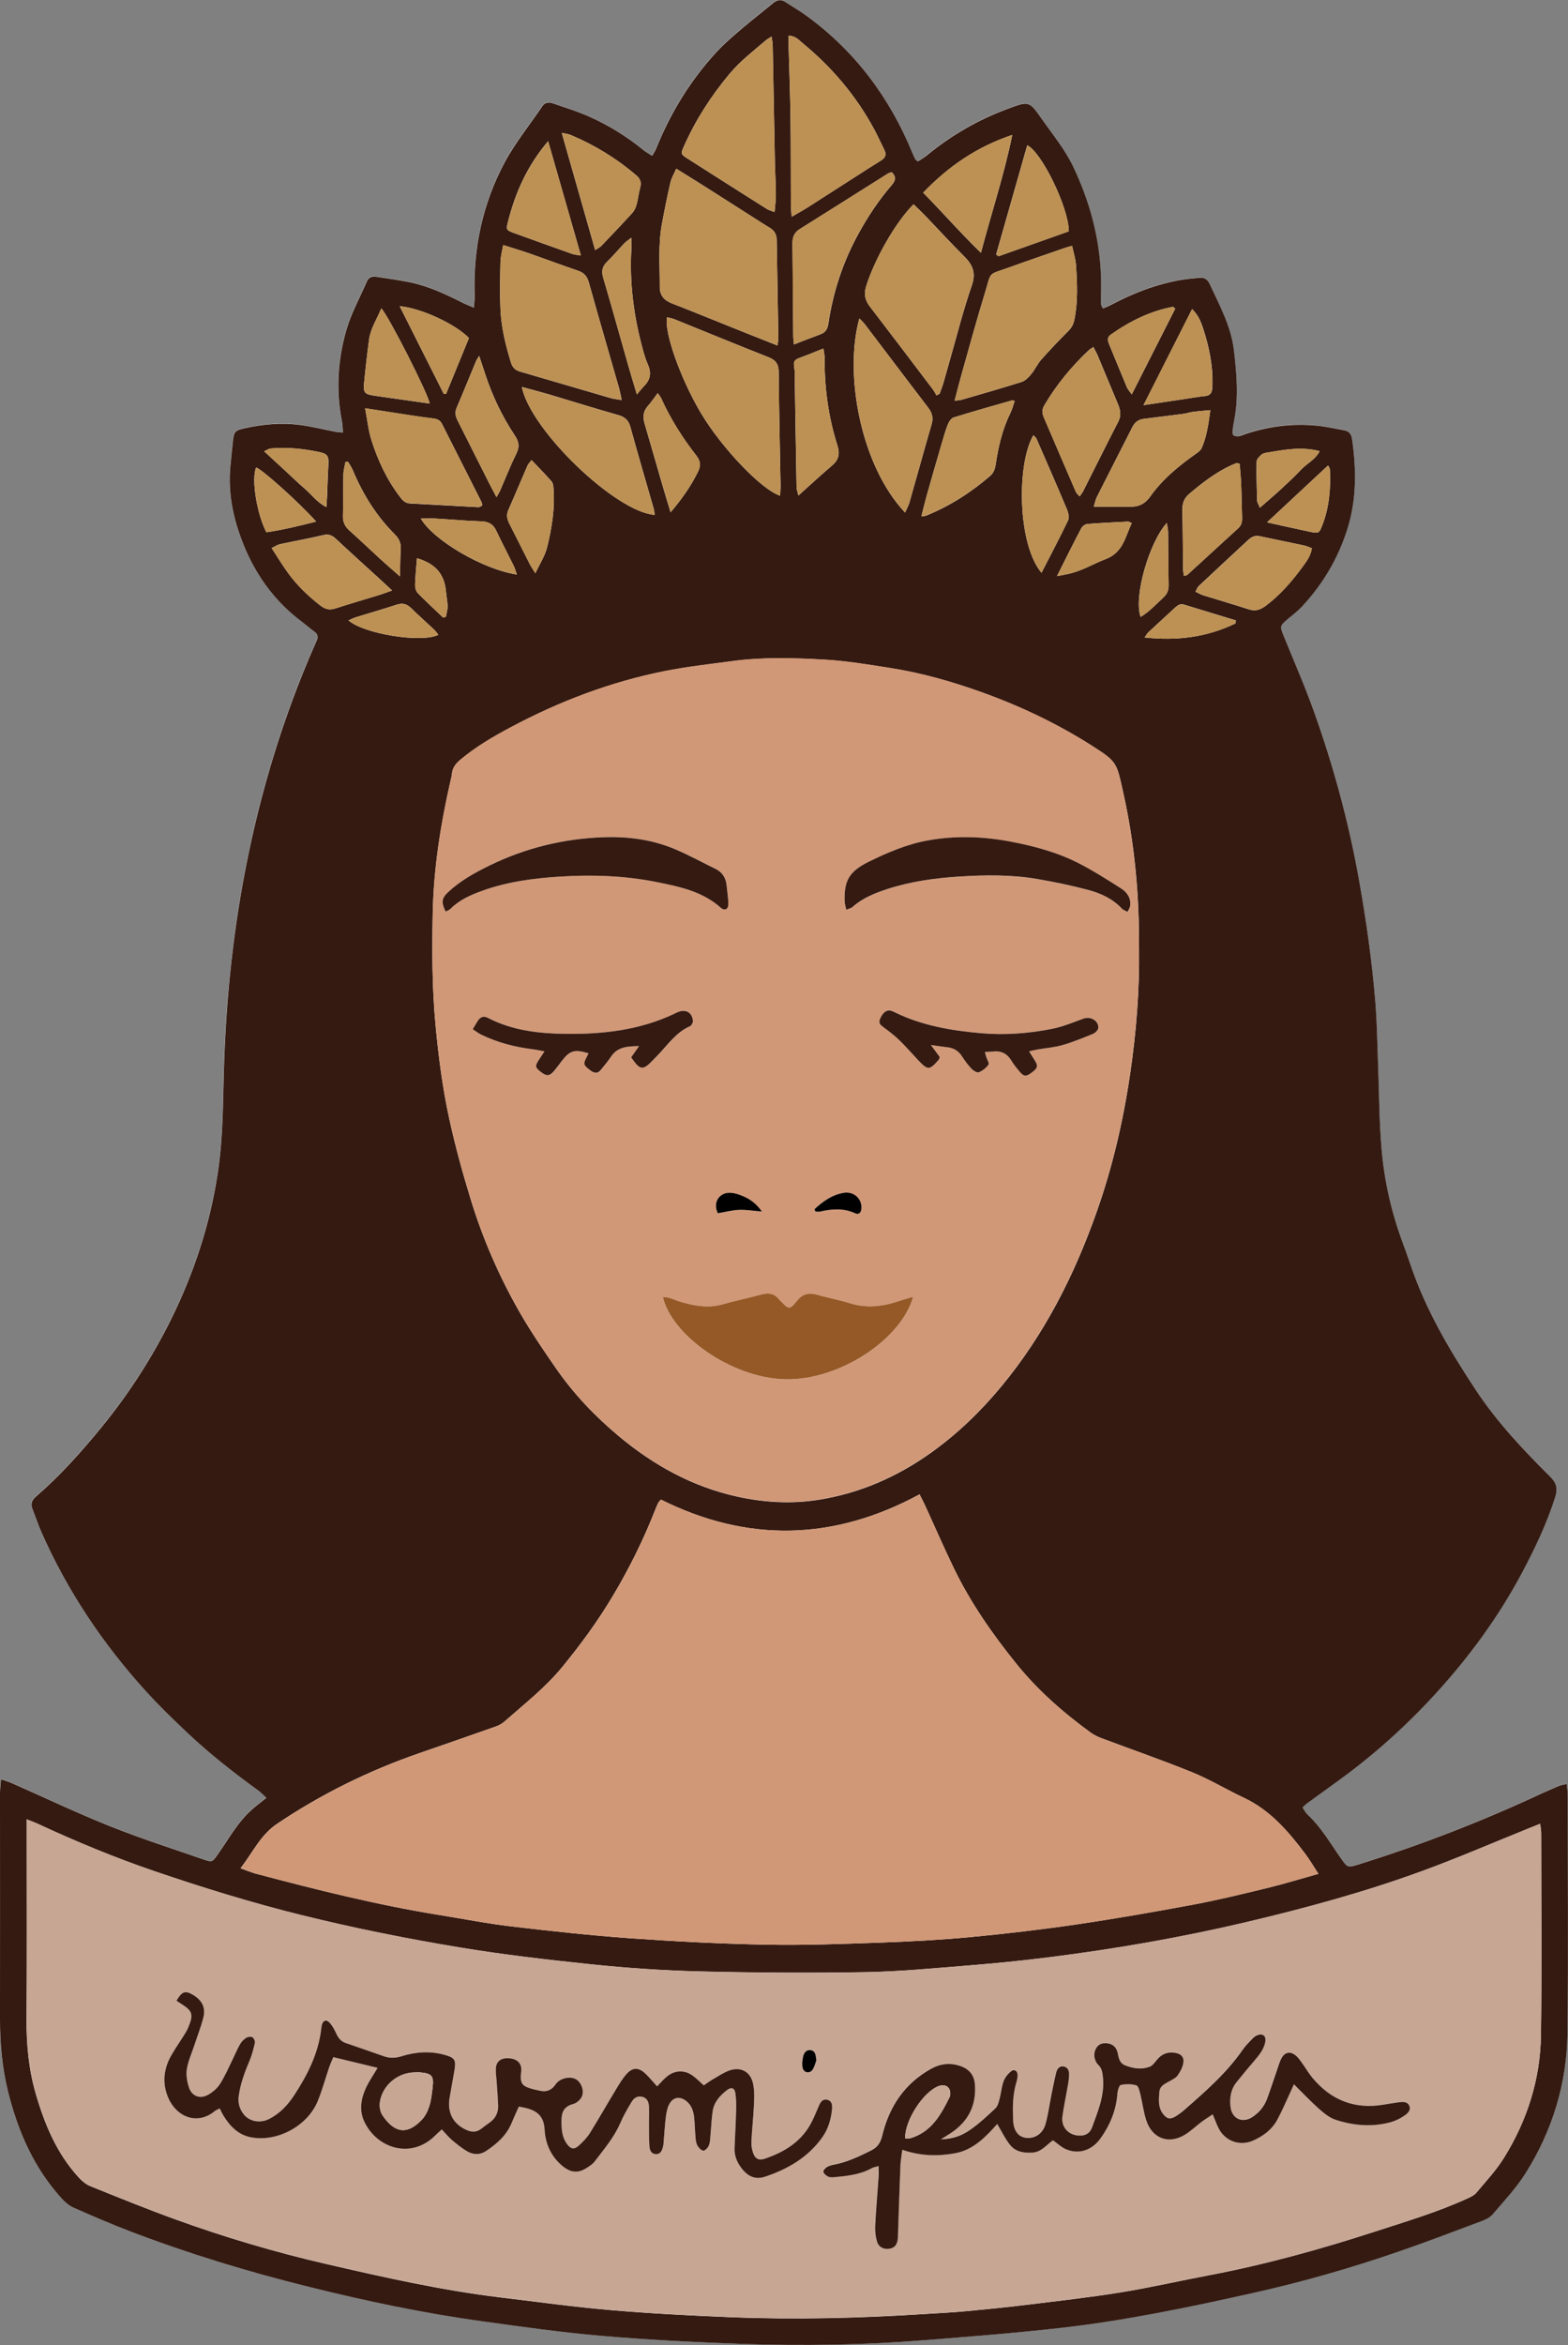
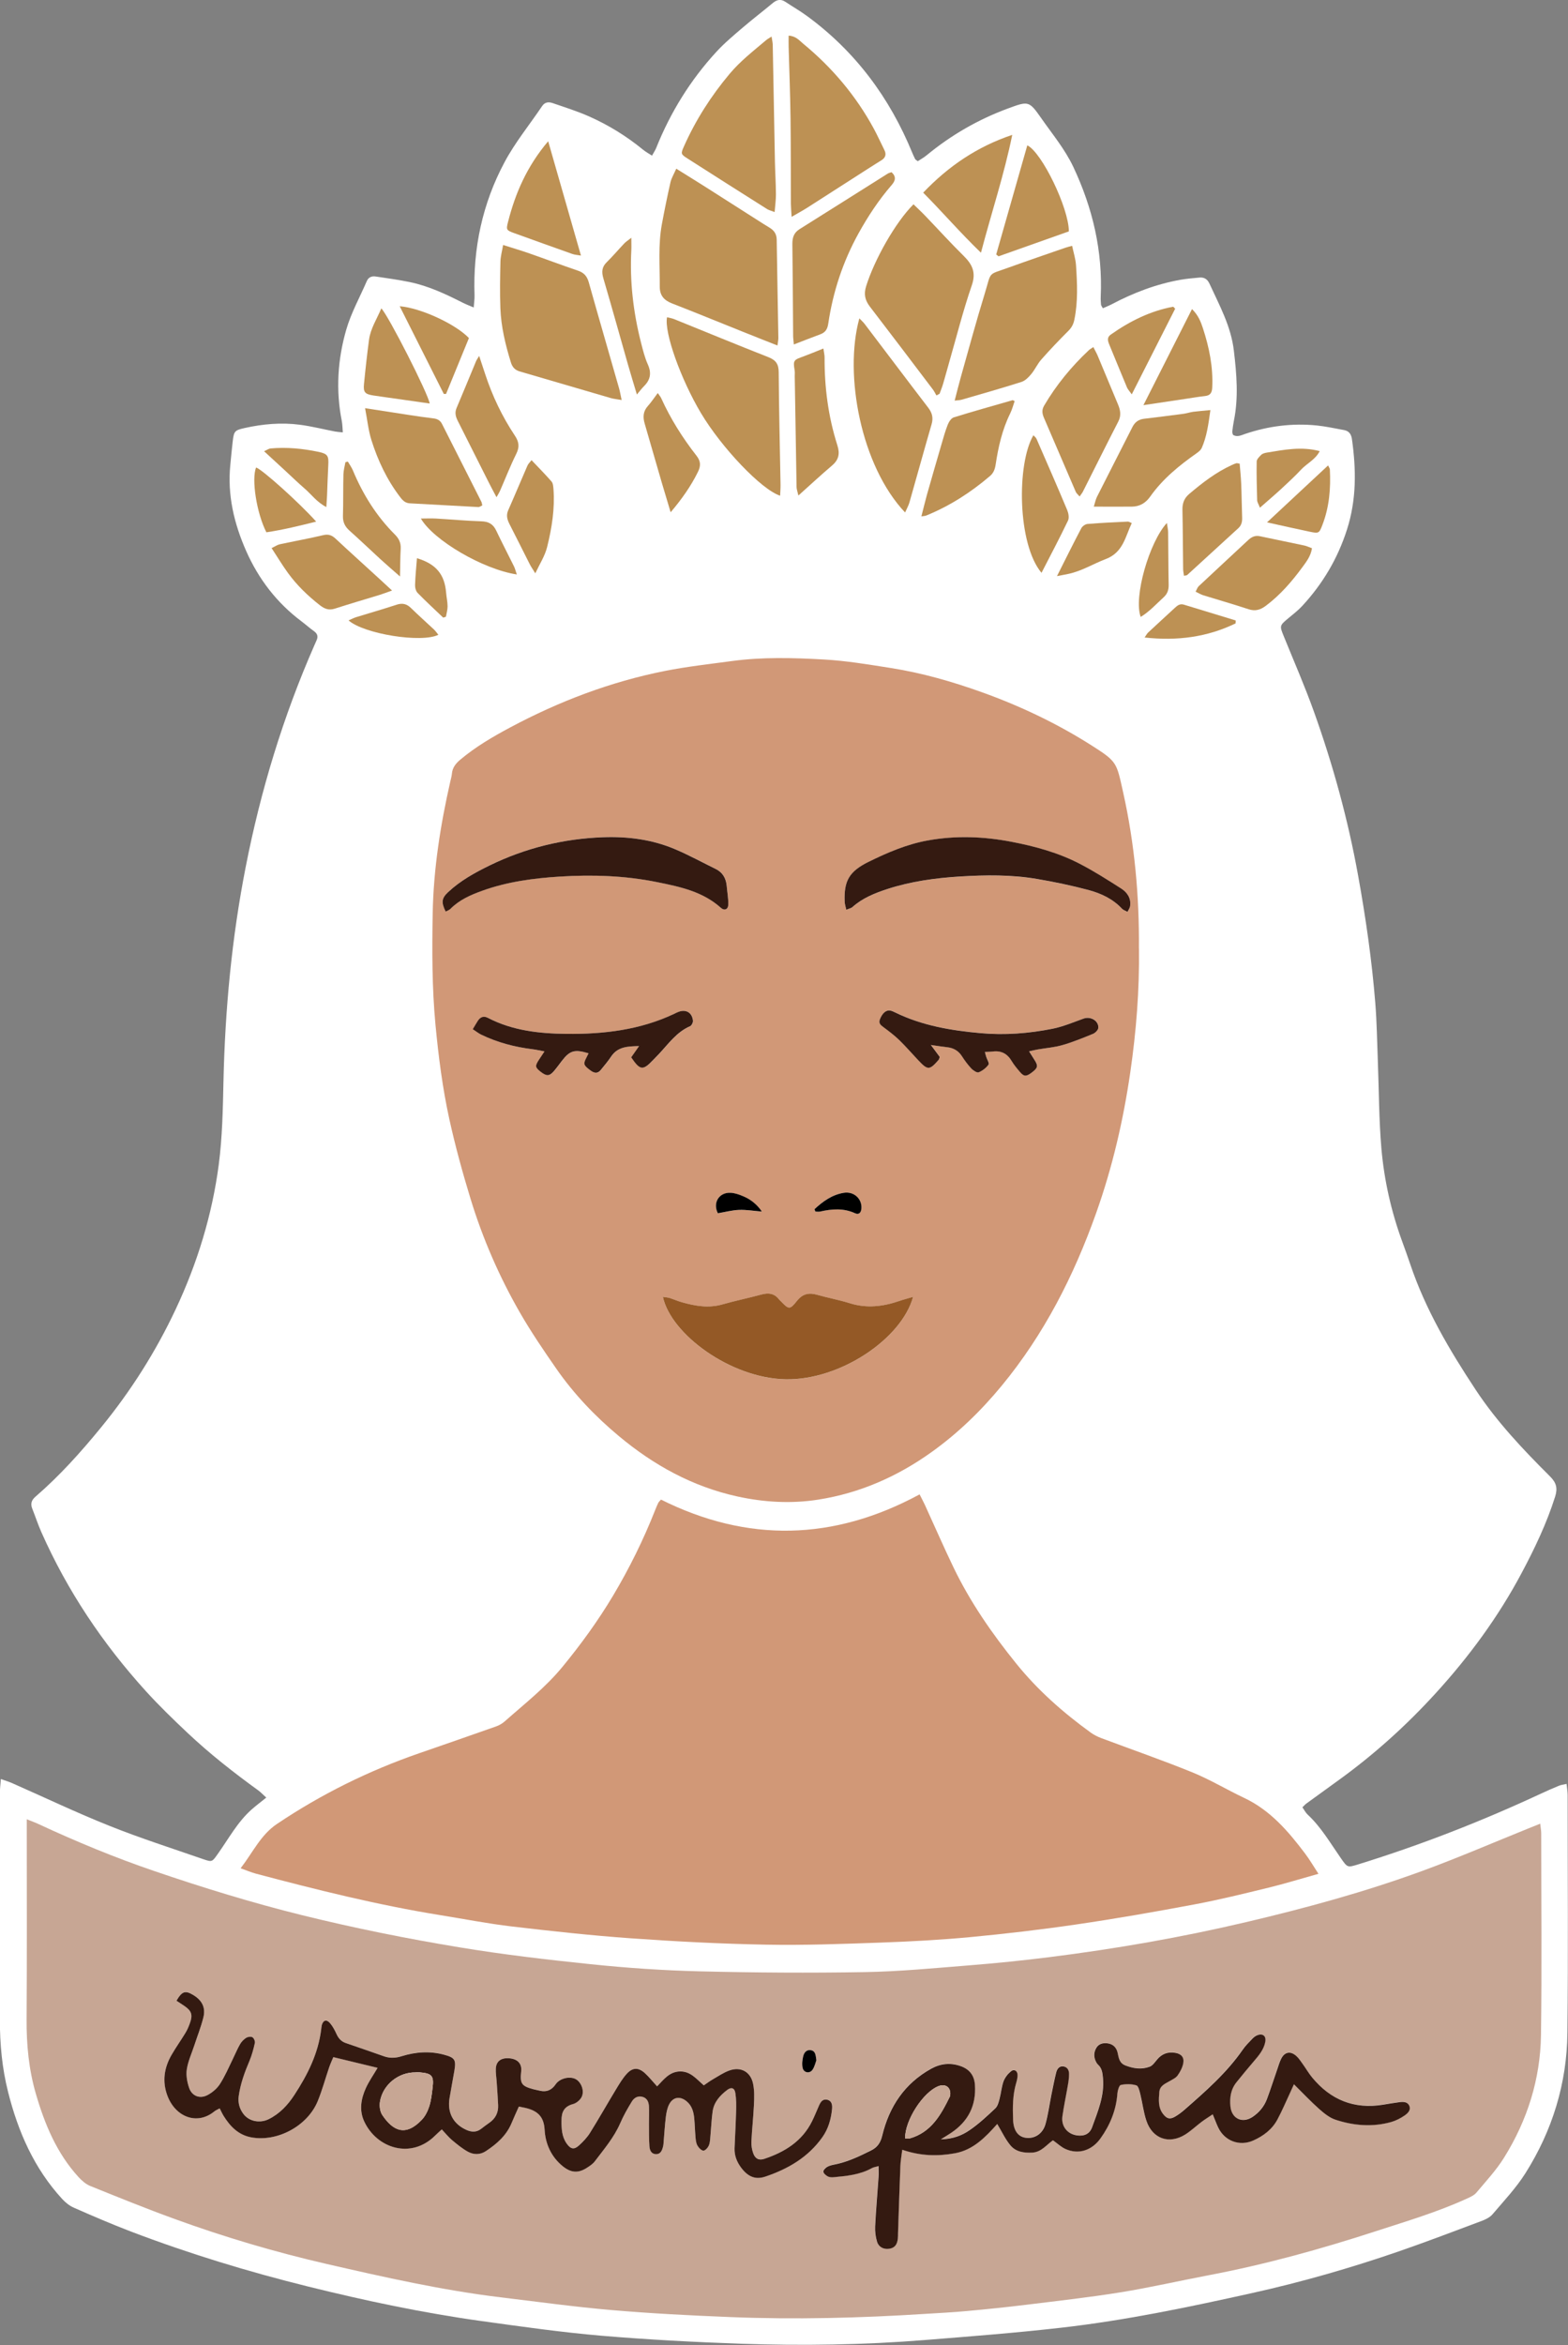
<svg xmlns="http://www.w3.org/2000/svg" id="Capa_1" data-name="Capa 1" viewBox="0 0 265.23 396.57">
  <rect x="0" y="0" width="265.23" height="396.57" fill="#808080" stroke="none" />
  <defs>
    <style> .cls-1 { fill: #fff; } .cls-2 { fill: #341a11; } .cls-3 { fill: #d19877; } .cls-4 { fill: #945926; } .cls-5 { fill: #bd9154; } .cls-6 { fill: #c7a694; } </style>
  </defs>
  <path class="cls-1" d="M220.3,305.64c.29-.27.46-.48.68-.64,1.81-1.32,3.63-2.64,5.45-3.95,5.98-4.32,11.44-9.24,16.4-14.68,5.65-6.19,10.6-12.91,14.55-20.34,2.22-4.17,4.24-8.4,5.67-12.92.46-1.44.2-2.37-.85-3.42-4.57-4.55-9-9.23-12.58-14.65-4.43-6.71-8.5-13.59-11.08-21.26-.43-1.28-.89-2.54-1.35-3.81-1.86-5.08-3.05-10.34-3.52-15.71-.42-4.85-.41-9.73-.6-14.6-.13-3.36-.17-6.73-.44-10.08-.58-7.21-1.61-14.37-2.9-21.5-1.71-9.47-4.24-18.7-7.48-27.74-1.53-4.27-3.35-8.44-5.06-12.65-.77-1.89-.79-1.87.82-3.21.78-.64,1.58-1.27,2.26-2,3.47-3.75,6.01-8.02,7.58-12.94,1.62-5.07,1.56-10.14.83-15.3-.12-.83-.51-1.36-1.33-1.51-1.54-.28-3.08-.62-4.63-.78-4.13-.41-8.17.1-12.1,1.43-.66.22-1.34.6-2.06.16-.05-.21-.13-.38-.12-.53.07-.61.15-1.23.27-1.83.81-3.96.47-7.91,0-11.88-.48-4.12-2.44-7.66-4.12-11.32-.36-.78-.9-1.12-1.72-1.04-1.06.1-2.12.19-3.17.37-4.12.73-7.99,2.21-11.68,4.16-.47.25-.97.43-1.47.66-.17-.32-.3-.46-.31-.6-.04-.44-.07-.89-.05-1.34.35-7.73-1.36-15.02-4.65-21.99-1.41-2.97-3.5-5.48-5.36-8.14-2.13-3.05-2.2-3-5.75-1.69-4.99,1.85-9.53,4.47-13.64,7.85-.49.41-1.06.72-1.54,1.04-.27-.2-.39-.25-.44-.34-.18-.35-.34-.7-.49-1.06-3.83-9.35-9.64-17.17-17.82-23.16-1.17-.86-2.44-1.58-3.65-2.39-.78-.52-1.44-.37-2.13.2-1.68,1.4-3.42,2.73-5.08,4.15-1.53,1.31-3.09,2.61-4.45,4.09-4.41,4.79-7.79,10.26-10.21,16.31-.16.39-.41.74-.69,1.26-.6-.39-1.09-.65-1.5-.99-2.79-2.29-5.85-4.18-9.14-5.64-1.99-.88-4.08-1.54-6.15-2.25-.66-.23-1.32-.21-1.79.49-2.13,3.16-4.58,6.15-6.36,9.49-3.75,7-5.36,14.59-5.08,22.55.02.58-.08,1.17-.14,2.03-.79-.34-1.35-.55-1.88-.82-2.86-1.45-5.75-2.81-8.91-3.47-1.92-.4-3.86-.66-5.79-.95-.66-.1-1.22.11-1.51.79-1.18,2.73-2.65,5.37-3.47,8.2-1.46,5.05-1.79,10.25-.75,15.47.11.57.11,1.17.17,1.9-.6-.06-.98-.08-1.34-.15-1.98-.38-3.94-.88-5.93-1.14-3.14-.41-6.27-.13-9.36.56-1.66.37-1.79.54-1.99,2.21-.16,1.34-.28,2.68-.41,4.02-.52,5.11.65,9.96,2.68,14.56,2.09,4.73,5.18,8.77,9.36,11.9.72.54,1.38,1.14,2.11,1.66.62.44.73.94.42,1.59-.12.25-.23.51-.34.77-5.3,12.07-9.1,24.59-11.63,37.52-2.35,11.98-3.49,24.07-3.76,36.26-.1,4.71-.19,9.44-.8,14.1-1.12,8.49-3.62,16.64-7.27,24.41-3.38,7.2-7.6,13.85-12.63,20-3.41,4.17-7,8.18-11.09,11.71-.71.61-.88,1.23-.54,2.07.52,1.3.95,2.64,1.52,3.92,4.4,9.94,10.38,18.85,17.66,26.88,2.26,2.49,4.68,4.83,7.13,7.14,3.72,3.5,7.74,6.65,11.88,9.65.47.34.87.78,1.38,1.24-.95.77-1.76,1.37-2.5,2.03-2.38,2.12-3.87,4.93-5.69,7.48-.95,1.34-.95,1.43-2.45.91-5.3-1.84-10.65-3.55-15.85-5.63-5.57-2.22-10.99-4.81-16.48-7.23-.54-.24-1.11-.41-1.92-.7-.07.95-.17,1.65-.17,2.35,0,12.79.02,25.58,0,38.37,0,4.11.37,8.17,1.38,12.17,1.69,6.74,4.4,12.94,9.15,18.12.55.6,1.24,1.16,1.98,1.48,3.18,1.4,6.38,2.78,9.62,4.02,9.81,3.74,19.85,6.8,30.03,9.32,9.69,2.4,19.46,4.47,29.35,5.84,6.72.93,13.44,1.89,20.2,2.47,7.87.67,15.77,1.08,23.67,1.36,10.37.36,20.75.2,31.1-.63,7.71-.62,15.43-1.21,23.11-2.09,10.87-1.24,21.59-3.49,32.26-5.86,8.38-1.86,16.63-4.23,24.75-7.03,4.71-1.63,9.38-3.41,14.05-5.16.66-.25,1.39-.6,1.83-1.12,1.92-2.26,3.99-4.45,5.57-6.95,4.56-7.22,7.01-15.19,7.1-23.72.15-13.4.04-26.81.04-40.22,0-.59-.11-1.18-.18-1.9-.56.13-.94.17-1.28.31-1.04.43-2.07.87-3.08,1.35-10.03,4.67-20.31,8.68-30.88,11.95-1.85.57-1.82.56-2.97-1.09-1.76-2.52-3.31-5.21-5.6-7.34-.35-.33-.57-.79-.89-1.24Z" />
-   <path class="cls-2" d="M220.3,305.64c.32.45.54.91.89,1.24,2.29,2.13,3.83,4.82,5.6,7.34,1.15,1.64,1.12,1.66,2.97,1.09,10.57-3.28,20.85-7.28,30.88-11.95,1.02-.47,2.05-.92,3.08-1.35.34-.14.72-.18,1.28-.31.07.72.18,1.31.18,1.9,0,13.41.12,26.81-.04,40.22-.1,8.53-2.55,16.5-7.1,23.72-1.58,2.5-3.64,4.69-5.57,6.95-.44.52-1.17.87-1.83,1.12-4.67,1.75-9.33,3.53-14.05,5.16-8.12,2.8-16.37,5.17-24.75,7.03-10.67,2.38-21.39,4.62-32.26,5.86-7.68.88-15.4,1.47-23.11,2.09-10.35.83-20.73.99-31.1.63-7.9-.28-15.8-.69-23.67-1.36-6.75-.58-13.48-1.54-20.2-2.47-9.9-1.37-19.67-3.43-29.35-5.84-10.18-2.52-20.22-5.58-30.03-9.32-3.25-1.24-6.44-2.62-9.62-4.02-.74-.32-1.43-.88-1.98-1.48-4.75-5.18-7.46-11.38-9.15-18.12C.37,349.77,0,345.72,0,341.61c.02-12.79,0-25.58,0-38.37,0-.7.1-1.4.17-2.35.81.29,1.38.46,1.92.7,5.49,2.42,10.92,5.01,16.48,7.23,5.2,2.08,10.55,3.79,15.85,5.63,1.5.52,1.5.43,2.45-.91,1.81-2.55,3.31-5.36,5.69-7.48.74-.67,1.55-1.26,2.5-2.03-.51-.46-.91-.9-1.38-1.24-4.13-3-8.16-6.15-11.88-9.65-2.45-2.31-4.87-4.65-7.13-7.14-7.29-8.03-13.26-16.94-17.66-26.88-.57-1.28-1-2.62-1.52-3.92-.33-.84-.16-1.46.54-2.07,4.09-3.53,7.68-7.54,11.09-11.71,5.03-6.15,9.25-12.81,12.63-20,3.65-7.78,6.15-15.92,7.27-24.41.61-4.65.69-9.39.8-14.1.27-12.19,1.41-24.28,3.76-36.26,2.53-12.93,6.34-25.45,11.63-37.52.11-.26.22-.52.34-.77.32-.65.2-1.16-.42-1.59-.73-.52-1.4-1.13-2.11-1.66-4.18-3.13-7.27-7.18-9.36-11.9-2.03-4.61-3.2-9.45-2.68-14.56.14-1.34.25-2.68.41-4.02.2-1.67.33-1.84,1.99-2.21,3.09-.69,6.22-.97,9.36-.56,1.99.26,3.95.76,5.93,1.14.37.07.74.08,1.34.15-.06-.73-.06-1.33-.17-1.9-1.04-5.22-.71-10.42.75-15.47.82-2.83,2.29-5.47,3.47-8.2.29-.68.86-.88,1.51-.79,1.94.29,3.88.56,5.79.95,3.16.66,6.05,2.02,8.91,3.47.53.27,1.09.47,1.88.82.06-.86.16-1.45.14-2.03-.28-7.96,1.33-15.55,5.08-22.55,1.79-3.34,4.23-6.33,6.36-9.49.47-.7,1.14-.71,1.79-.49,2.06.71,4.16,1.36,6.15,2.25,3.29,1.46,6.34,3.35,9.14,5.64.42.34.91.6,1.5.99.29-.52.54-.87.69-1.26,2.43-6.05,5.8-11.52,10.21-16.31,1.36-1.48,2.92-2.78,4.45-4.09,1.66-1.42,3.4-2.75,5.08-4.15.69-.57,1.35-.72,2.13-.2,1.21.8,2.48,1.53,3.65,2.39,8.18,5.99,13.99,13.82,17.82,23.16.15.36.31.72.49,1.06.05.09.17.14.44.34.47-.32,1.04-.63,1.54-1.04,4.11-3.38,8.65-6,13.64-7.85,3.55-1.32,3.62-1.37,5.75,1.69,1.86,2.66,3.95,5.17,5.36,8.14,3.3,6.97,5,14.26,4.65,21.99-.02.45,0,.9.05,1.34.01.15.14.29.31.6.5-.22,1-.41,1.47-.66,3.69-1.95,7.55-3.43,11.68-4.16,1.05-.18,2.11-.27,3.17-.37.82-.08,1.36.26,1.72,1.04,1.69,3.66,3.65,7.21,4.12,11.32.46,3.97.8,7.92,0,11.88-.12.6-.2,1.22-.27,1.83-.02.15.07.32.12.53.72.45,1.4.07,2.06-.16,3.94-1.32,7.97-1.84,12.1-1.43,1.56.15,3.09.5,4.63.78.82.15,1.22.68,1.33,1.51.73,5.16.79,10.23-.83,15.3-1.57,4.92-4.11,9.19-7.58,12.94-.68.74-1.49,1.36-2.26,2-1.61,1.34-1.59,1.32-.82,3.21,1.71,4.21,3.53,8.37,5.06,12.65,3.23,9.04,5.76,18.28,7.48,27.74,1.29,7.13,2.32,14.28,2.9,21.5.27,3.35.31,6.72.44,10.08.19,4.87.18,9.75.6,14.6.46,5.37,1.65,10.63,3.52,15.71.46,1.26.92,2.53,1.35,3.81,2.58,7.67,6.65,14.55,11.08,21.26,3.58,5.42,8,10.1,12.58,14.65,1.05,1.05,1.3,1.98.85,3.42-1.43,4.52-3.45,8.75-5.67,12.92-3.95,7.42-8.9,14.15-14.55,20.34-4.96,5.43-10.42,10.35-16.4,14.68-1.82,1.31-3.63,2.63-5.45,3.95-.22.16-.39.37-.68.64ZM4.52,307.66c0,1.03,0,1.69,0,2.35,0,10.49.05,20.98-.03,31.47-.03,4.3.37,8.53,1.57,12.64,1.5,5.15,3.54,10.06,7.23,14.09.55.6,1.23,1.19,1.97,1.49,4.73,1.91,9.46,3.83,14.25,5.57,8.44,3.07,17.06,5.62,25.79,7.63,9.72,2.24,19.46,4.44,29.38,5.63,6.23.75,12.46,1.62,18.71,2.15,6.7.57,13.42.92,20.14,1.19,10.99.44,21.98.17,32.95-.54,2.35-.15,4.7-.26,7.04-.48,3.4-.32,6.81-.66,10.2-1.08,5.28-.65,10.58-1.24,15.83-2.09,4.98-.81,9.9-1.94,14.85-2.88,9.6-1.82,19-4.43,28.28-7.44,5.22-1.7,10.5-3.26,15.51-5.56.55-.25,1.16-.53,1.53-.97,1.62-1.93,3.37-3.8,4.69-5.93,3.92-6.32,6.13-13.26,6.24-20.69.16-11.38.05-22.77.04-34.16,0-.47-.09-.95-.17-1.62-.76.3-1.32.53-1.87.75-6.03,2.43-12.01,5.02-18.11,7.25-9.7,3.55-19.65,6.25-29.7,8.63-11.03,2.6-22.18,4.54-33.42,5.95-4.45.56-8.91,1.01-13.38,1.37-5.92.48-11.85,1.05-17.78,1.15-9.3.16-18.62.1-27.92-.13-6.16-.15-12.33-.57-18.46-1.21-7.41-.78-14.81-1.63-22.17-2.85-8.97-1.49-17.86-3.27-26.68-5.45-8.44-2.09-16.74-4.65-24.97-7.46-6.69-2.29-13.21-5-19.63-7.97-.49-.23-1.01-.41-1.92-.78ZM192.66,160.39c.07-8.89-.72-17.68-2.67-26.37-1.13-5.06-.99-5.16-5.31-7.91-5.84-3.71-12.06-6.67-18.57-9.01-5.02-1.8-10.14-3.27-15.41-4.1-3.76-.59-7.53-1.23-11.33-1.44-5.2-.29-10.42-.44-15.61.27-3.77.51-7.57.93-11.3,1.67-9.19,1.83-17.87,5.13-26.13,9.54-2.97,1.59-5.87,3.28-8.46,5.46-.77.65-1.33,1.34-1.42,2.37-.04.44-.17.88-.27,1.32-1.66,7.34-2.83,14.75-2.98,22.3-.12,6.28-.12,12.54.47,18.82.5,5.37,1.19,10.7,2.34,15.96.99,4.54,2.23,9.04,3.59,13.48,2.05,6.72,4.85,13.16,8.35,19.25,1.87,3.25,3.99,6.36,6.13,9.45,2.99,4.31,6.6,8.09,10.61,11.44,5.88,4.9,12.43,8.54,20.03,10.21,4.57,1,9.13,1.26,13.69.54,7.03-1.1,13.41-3.9,19.2-8.06,4.45-3.19,8.34-6.97,11.82-11.18,7.2-8.71,12.23-18.62,15.99-29.21,2.75-7.73,4.6-15.71,5.78-23.82,1.01-6.94,1.56-13.92,1.47-20.95ZM223.01,316.89c-.87-1.32-1.51-2.43-2.28-3.45-2.85-3.77-5.9-7.32-10.31-9.4-2.94-1.38-5.74-3.09-8.74-4.31-5.09-2.07-10.29-3.87-15.43-5.8-.62-.23-1.24-.55-1.78-.94-4.64-3.37-8.92-7.13-12.55-11.62-4.1-5.08-7.81-10.41-10.64-16.29-1.68-3.48-3.22-7.03-4.83-10.55-.27-.59-.58-1.15-.91-1.81-14.57,7.88-29.14,8.17-43.75.88-.24.29-.38.4-.45.55-.19.4-.37.82-.53,1.23-1.97,5.02-4.36,9.84-7.12,14.47-2.53,4.25-5.43,8.22-8.57,12.05-2.87,3.5-6.41,6.26-9.77,9.22-.41.36-.92.66-1.44.84-4.33,1.53-8.68,3.04-13.02,4.54-8.52,2.95-16.54,6.9-24.03,11.94-2.78,1.87-4.09,4.81-6.17,7.51,1.03.37,1.79.7,2.58.91,10.3,2.73,20.63,5.32,31.15,7.01,4.04.65,8.06,1.45,12.12,1.92,6.73.79,13.48,1.53,20.24,2.01,7.6.54,15.22.92,22.83,1.07,6.44.12,12.89-.12,19.33-.35,5.04-.18,10.08-.45,15.1-.92,6.02-.57,12.04-1.27,18.02-2.15,6.65-.98,13.27-2.14,19.88-3.37,4.24-.8,8.43-1.83,12.63-2.85,2.72-.66,5.39-1.49,8.43-2.34ZM131.51,58.43c.08-.62.16-.95.15-1.27-.09-5.54-.2-11.09-.28-16.63-.01-.88-.39-1.5-1.09-1.95-.42-.27-.86-.53-1.29-.8-3.21-2.05-6.41-4.1-9.63-6.14-1.59-1.01-3.2-2-4.98-3.11-.39.9-.81,1.57-.98,2.3-.54,2.34-1.01,4.71-1.45,7.07-.65,3.5-.34,7.04-.36,10.56,0,1.51.72,2.33,2.09,2.86,3.97,1.54,7.9,3.16,11.85,4.74,1.91.76,3.83,1.52,5.97,2.37ZM105.16,67.65c-.2-.93-.29-1.46-.44-1.99-1.71-5.97-3.45-11.93-5.12-17.91-.29-1.02-.8-1.62-1.81-1.96-2.75-.94-5.48-1.96-8.22-2.92-1.4-.49-2.83-.91-4.46-1.43-.18,1.08-.43,1.94-.45,2.81-.06,2.63-.12,5.27-.01,7.89.12,3.15.86,6.2,1.79,9.2.23.75.68,1.25,1.46,1.48,5.16,1.5,10.31,3.02,15.46,4.52.46.13.94.17,1.81.32ZM158.4,66.88c.18-.1.36-.19.54-.29.2-.57.43-1.14.61-1.72.36-1.23.69-2.48,1.05-3.72,1.24-4.3,2.32-8.66,3.79-12.89.76-2.2.08-3.55-1.38-4.99-2.23-2.21-4.34-4.53-6.51-6.79-.64-.67-1.32-1.29-1.97-1.93-3.07,3.05-6.62,9.36-8.02,13.88-.41,1.33-.18,2.36.64,3.42,3.58,4.66,7.12,9.35,10.67,14.03.23.31.4.67.59,1ZM161.48,67.76c.54-.06.87-.06,1.17-.15,3.38-.98,6.77-1.95,10.13-3.01.63-.2,1.2-.78,1.64-1.31.64-.77,1.05-1.73,1.71-2.47,1.48-1.67,3.03-3.29,4.61-4.88.55-.55.84-1.14.99-1.87.63-3.05.48-6.13.28-9.2-.07-1.08-.42-2.13-.66-3.29-.53.15-.85.22-1.16.33-3.17,1.1-6.35,2.18-9.5,3.32-3.75,1.36-2.92.53-4.14,4.5-1.43,4.65-2.7,9.35-4.02,14.03-.36,1.27-.67,2.56-1.05,4.01ZM112.83,53.65c-.51,2.58,2.34,10.51,5.73,16.2,3.5,5.87,10.24,12.97,13.4,13.98.03-.64.08-1.24.07-1.83-.11-6.33-.27-12.66-.31-19,0-1.4-.46-2.09-1.75-2.6-5.32-2.09-10.6-4.28-15.91-6.42-.39-.16-.82-.22-1.23-.33ZM133.9,36.66c1.1-.64,1.88-1.06,2.63-1.53,3.49-2.23,6.98-4.48,10.46-6.71.71-.45,1.43-.88,2.13-1.34.67-.43.84-1,.47-1.73-.6-1.2-1.15-2.43-1.79-3.61-3.03-5.58-7.07-10.34-11.95-14.37-.65-.53-1.23-1.29-2.45-1.35,0,.7-.01,1.3,0,1.9.11,4.03.26,8.05.32,12.08.06,4.82.04,9.63.06,14.45,0,.6.06,1.2.12,2.2ZM130.51,6.18c-.47.31-.72.43-.93.61-2.12,1.81-4.34,3.51-6.16,5.68-3.15,3.76-5.77,7.84-7.75,12.31-.55,1.24-.52,1.3.62,2.03,4.48,2.87,8.97,5.71,13.46,8.55.31.19.68.27,1.27.5.09-1.11.23-2.04.22-2.97-.02-1.84-.13-3.69-.17-5.53-.13-6.6-.24-13.2-.37-19.8,0-.37-.11-.74-.2-1.38ZM153.1,86.67c.29-.67.58-1.16.73-1.68,1.26-4.41,2.47-8.83,3.75-13.23.31-1.08.11-1.92-.56-2.79-3.6-4.71-7.17-9.45-10.76-14.17-.24-.32-.55-.59-.9-.95-2.64,9.55.3,24.99,7.74,32.83ZM88.27,65.45c1.48,7.32,15.88,21.14,22.46,21.62-.04-.33-.05-.66-.13-.96-1.32-4.62-2.69-9.23-3.96-13.87-.32-1.19-.94-1.73-2.1-2.06-3.87-1.09-7.71-2.3-11.57-3.45-1.53-.45-3.07-.85-4.7-1.29ZM61.76,69.03c.39,2.04.55,3.78,1.07,5.4,1.1,3.48,2.65,6.77,4.9,9.7.45.58.88.97,1.62,1.01,3.85.2,7.71.43,11.56.63.22.01.45-.19.68-.28-.07-.28-.07-.46-.15-.6-2.22-4.4-4.45-8.79-6.67-13.19-.31-.62-.81-.85-1.48-.93-1.39-.16-2.77-.37-4.15-.58-2.31-.35-4.63-.72-7.37-1.14ZM134.28,58.26c1.59-.61,3.03-1.19,4.49-1.72.89-.33,1.21-.89,1.36-1.86.8-5.36,2.48-10.45,5.11-15.21,1.6-2.9,3.42-5.65,5.59-8.16.64-.74.82-1.42,0-2.19-.23.08-.46.12-.63.23-4.98,3.13-9.94,6.28-14.93,9.4-.99.62-1.24,1.45-1.22,2.55.07,5.16.09,10.31.13,15.47,0,.43.07.86.12,1.49ZM184.94,58.69c-.39.27-.59.37-.75.52-2.96,2.78-5.51,5.88-7.57,9.39-.43.74-.32,1.37-.02,2.06,1.79,4.17,3.57,8.34,5.38,12.51.11.27.38.47.65.78.24-.35.42-.57.55-.81,2-3.95,3.96-7.92,5.99-11.86.53-1.03.34-1.95-.05-2.9-1.14-2.74-2.28-5.48-3.43-8.22-.19-.45-.44-.88-.74-1.48ZM204.74,69.36c-1.2.11-2.07.18-2.93.29-.55.07-1.09.26-1.64.34-2.22.29-4.44.57-6.66.84-.91.11-1.54.55-1.96,1.38-2,3.95-4.02,7.88-6.01,11.83-.23.46-.32.99-.53,1.65,2.32,0,4.38.01,6.43,0,1.32-.01,2.34-.61,3.1-1.69,2.13-3.02,4.95-5.29,7.94-7.4.31-.22.65-.5.79-.84.84-1.91,1.12-3.94,1.46-6.39ZM155.85,87.34c.43-.07.65-.07.84-.15,3.97-1.61,7.53-3.9,10.78-6.69.58-.5.82-1.13.94-1.89.45-2.99,1.11-5.93,2.46-8.67.33-.67.52-1.42.76-2.1-.25-.11-.31-.16-.35-.15-3.32.95-6.66,1.88-9.96,2.91-.43.13-.82.73-1,1.21-.43,1.09-.74,2.23-1.07,3.35-.83,2.84-1.66,5.68-2.46,8.53-.33,1.16-.61,2.34-.94,3.66ZM66.33,99.86c-.85-.78-1.48-1.37-2.12-1.96-2.48-2.26-4.97-4.51-7.42-6.8-.63-.59-1.21-.82-2.1-.61-2.44.58-4.92,1.02-7.37,1.55-.4.09-.76.35-1.37.64.98,1.5,1.81,2.88,2.75,4.18,1.51,2.09,3.36,3.87,5.4,5.47.85.66,1.56.91,2.58.58,2.5-.81,5.02-1.54,7.53-2.31.62-.19,1.23-.43,2.13-.75ZM221.92,92.73c-.46-.17-.86-.38-1.29-.47-2.51-.54-5.04-1.04-7.55-1.58-.81-.18-1.4.13-1.97.66-2.78,2.59-5.58,5.17-8.35,7.78-.22.2-.31.54-.54.94.5.24.87.47,1.27.6,2.56.8,5.15,1.54,7.69,2.37,1.14.38,2,.11,2.93-.59,2.45-1.84,4.41-4.12,6.2-6.56.67-.92,1.4-1.88,1.59-3.15ZM171.22,22.82c-5.88,1.97-10.74,5.25-15.06,9.77,3.3,3.34,6.24,6.75,9.77,10.16,1.8-6.86,3.94-13.23,5.29-19.92ZM100.68,42.28c.49-.32.8-.45,1.02-.68,1.78-1.86,3.55-3.72,5.28-5.62.35-.39.58-.95.72-1.48.25-.91.33-1.88.59-2.79.25-.88,0-1.49-.67-2.06-3.34-2.86-7.05-5.13-11.1-6.83-.38-.16-.81-.2-1.5-.35,1.92,6.73,3.76,13.19,5.65,19.81ZM139.28,58.94c-1.26.5-2.27.93-3.3,1.31-1.64.6-1.88.6-1.57,2.35.06.33.01.67.02,1.01.1,6.26.19,12.53.31,18.79,0,.35.15.69.31,1.4,2.05-1.84,3.85-3.5,5.71-5.09,1.14-.97,1.33-2,.88-3.41-1.54-4.83-2.19-9.8-2.16-14.87,0-.38-.1-.76-.2-1.49ZM200.27,97.37c.32-.07.46-.06.53-.12,2.89-2.64,5.78-5.29,8.67-7.94.55-.5.66-1.12.63-1.83-.07-1.9-.08-3.81-.16-5.71-.05-1.14-.17-2.28-.26-3.36-.35-.05-.47-.1-.56-.07-.26.09-.52.2-.78.31-2.68,1.22-4.97,3-7.2,4.89-.84.71-1.16,1.57-1.14,2.66.07,3.36.08,6.72.12,10.09,0,.32.08.64.14,1.08ZM92.72,23.87c-3.59,4.24-5.56,8.76-6.79,13.63-.35,1.37-.3,1.43,1.08,1.93,3.26,1.18,6.52,2.36,9.79,3.51.39.14.83.16,1.46.27-1.85-6.46-3.65-12.72-5.55-19.35ZM168.51,43.03c.13.1.25.21.38.31,3.98-1.41,7.97-2.82,11.9-4.22,0-3.91-4.55-13.35-7.03-14.55-1.76,6.16-3.51,12.31-5.26,18.45ZM83.98,84.08c.31-.56.47-.79.58-1.04.92-2.1,1.75-4.25,2.77-6.3.58-1.17.46-2.03-.24-3.08-2.15-3.23-3.81-6.71-5.02-10.4-.31-.94-.62-1.89-1.02-3.08-.27.46-.43.67-.53.91-1.1,2.63-2.16,5.28-3.29,7.9-.35.83-.14,1.51.23,2.23,1.74,3.45,3.47,6.9,5.21,10.35.37.74.77,1.46,1.31,2.5ZM176.17,96.87c1.58-3.08,3.09-5.94,4.49-8.85.22-.47.08-1.24-.14-1.77-1.69-4.03-3.44-8.04-5.19-12.04-.1-.22-.33-.38-.53-.61-2.85,4.87-2.7,18.42,1.37,23.26ZM193.41,68.52c2.59-.39,4.84-.73,7.09-1.06,1.11-.17,2.21-.37,3.32-.48.91-.09,1.2-.55,1.25-1.43.17-3.47-.51-6.8-1.58-10.06-.35-1.07-.79-2.18-1.84-3.22-2.75,5.43-5.41,10.69-8.22,16.25ZM72.68,68.24c-.25-1.63-7.01-14.92-8.18-16.08-.74,1.79-1.82,3.39-2.08,5.31-.33,2.49-.61,4.99-.85,7.49-.13,1.41.17,1.72,1.65,1.94,1.66.25,3.32.47,4.98.71,1.48.21,2.96.42,4.48.64ZM90.55,96.96c.78-1.66,1.64-2.95,2.01-4.47.79-3.22,1.31-6.48,1.07-9.81-.03-.43-.07-.96-.33-1.26-1.05-1.21-2.19-2.35-3.38-3.61-.3.39-.56.62-.68.9-1.1,2.52-2.15,5.05-3.26,7.56-.39.88-.17,1.61.23,2.39,1.15,2.24,2.26,4.5,3.41,6.75.22.43.5.83.94,1.54ZM111.26,66.47c-.62.82-1.1,1.56-1.68,2.2-.81.9-.86,1.88-.54,2.98.98,3.33,1.93,6.67,2.9,10.01.46,1.59.95,3.17,1.49,4.98,1.9-2.24,3.43-4.41,4.62-6.83.52-1.05.47-1.81-.26-2.75-2.35-3.01-4.38-6.23-5.96-9.72-.11-.24-.3-.45-.58-.86ZM106.79,40.2c-.6.47-.92.67-1.17.93-1,1.06-1.94,2.18-2.98,3.19-.84.82-.9,1.65-.58,2.74,1.43,4.83,2.77,9.69,4.15,14.54.47,1.64.97,3.28,1.52,5.11.52-.61.85-1.05,1.23-1.44,1.07-1.08,1.25-2.22.62-3.65-.52-1.16-.83-2.44-1.15-3.68-1.31-5.13-1.93-10.35-1.64-15.65.03-.59,0-1.18,0-2.1ZM58.84,78.06c-.14.03-.28.06-.41.09-.12.68-.33,1.37-.34,2.05-.06,2.35-.01,4.7-.08,7.05-.03,1.05.34,1.8,1.11,2.48,1.75,1.56,3.45,3.19,5.18,4.78,1.01.92,2.05,1.81,3.36,2.97.04-1.83.04-3.26.12-4.7.05-.97-.29-1.7-.97-2.38-3.13-3.12-5.42-6.79-7.12-10.86-.22-.52-.56-.99-.85-1.49ZM75.07,66.62c.13,0,.25,0,.38,0,1.3-3.17,2.6-6.34,3.87-9.45-2.28-2.38-8.18-5.1-11.71-5.38,2.53,5.02,5,9.93,7.46,14.83ZM198.78,52.21l-.33-.33c-3.89.72-7.35,2.45-10.57,4.72-.65.46-.51,1.03-.26,1.64,1.01,2.43,1.99,4.86,3.01,7.29.14.33.41.6.81,1.17,2.53-4.98,4.93-9.73,7.34-14.48ZM87.42,97.15c-.21-.6-.31-1.02-.5-1.4-.99-2.01-2.03-3.99-2.99-6.02-.52-1.1-1.29-1.52-2.51-1.56-2.57-.08-5.14-.32-7.71-.47-.81-.05-1.63,0-2.52,0,2.13,3.68,10.51,8.59,16.23,9.46ZM178.79,97.43c.93-.18,1.41-.26,1.9-.37,2.27-.48,4.23-1.71,6.36-2.52,2.94-1.12,3.28-3.77,4.39-6.08-.33-.14-.49-.26-.64-.25-2.28.12-4.57.22-6.85.4-.37.03-.86.37-1.04.71-1.35,2.56-2.63,5.15-4.12,8.11ZM214.32,88.34c2.62.58,4.94,1.1,7.27,1.59,1.49.32,1.56.24,2.09-1.14,1.17-3.03,1.43-6.19,1.27-9.4,0-.18-.15-.36-.3-.68-3.44,3.2-6.77,6.3-10.33,9.63ZM45.06,90.02c2.87-.43,5.59-1.1,8.42-1.81-2.91-3.25-9.14-8.84-10.16-9.15-.81,1.96.08,7.72,1.74,10.96ZM213.12,85.86c1.32-1.16,2.47-2.13,3.56-3.14,1.15-1.06,2.31-2.13,3.38-3.28,1-1.07,2.45-1.71,3.16-3.14-3.09-.82-6.01-.23-8.94.25-.32.05-.7.15-.93.36-.34.32-.78.75-.79,1.15-.04,2.18.02,4.37.08,6.56,0,.31.22.62.47,1.25ZM44.67,76.31c1.28,1.18,2.41,2.22,3.55,3.27,1.11,1.02,2.18,2.08,3.33,3.06,1.14.98,2.03,2.28,3.66,3.12.05-.85.1-1.39.12-1.94.07-1.73.12-3.46.21-5.18.08-1.51-.08-1.89-1.63-2.21-2.68-.56-5.4-.83-8.14-.58-.29.03-.57.24-1.09.47ZM209.01,105.42c0-.17.02-.33.03-.5-2.92-.89-5.84-1.77-8.76-2.67-.63-.19-1.06.1-1.49.49-1.51,1.4-3.04,2.79-4.55,4.2-.21.2-.35.47-.62.86,5.52.62,10.59-.06,15.4-2.39ZM74.15,107.35c-.25-.3-.46-.62-.73-.88-1.3-1.23-2.64-2.41-3.92-3.66-.73-.71-1.46-.86-2.43-.54-2.28.75-4.59,1.41-6.89,2.12-.4.12-.78.33-1.22.53,2.63,2.31,12.37,3.85,15.19,2.43ZM197.38,88.43c-2.96,3.2-5.68,12.52-4.44,15.9,1.51-.91,2.66-2.19,3.91-3.35.63-.58.84-1.26.82-2.1-.06-2.97-.05-5.94-.09-8.91,0-.42-.11-.85-.21-1.54ZM74.97,104.45c.15-.05.31-.1.46-.15.1-.58.29-1.17.28-1.75,0-.78-.19-1.55-.25-2.33-.25-3.09-1.71-4.85-4.93-5.82-.12,1.51-.27,3.01-.32,4.5-.01.46.14,1.06.44,1.38,1.39,1.43,2.87,2.79,4.32,4.17Z" />
  <path class="cls-6" d="M4.52,307.66c.91.37,1.43.55,1.92.78,6.41,2.98,12.94,5.69,19.63,7.97,8.23,2.81,16.53,5.37,24.97,7.46,8.82,2.18,17.71,3.97,26.68,5.45,7.36,1.22,14.76,2.08,22.17,2.85,6.13.64,12.3,1.06,18.46,1.21,9.3.23,18.62.29,27.92.13,5.93-.1,11.86-.68,17.78-1.15,4.47-.36,8.93-.81,13.38-1.37,11.24-1.41,22.39-3.35,33.42-5.95,10.05-2.37,20-5.08,29.7-8.63,6.1-2.23,12.08-4.82,18.11-7.25.56-.22,1.11-.45,1.87-.75.07.67.17,1.15.17,1.62,0,11.39.12,22.77-.04,34.16-.11,7.43-2.31,14.38-6.24,20.69-1.32,2.13-3.07,4-4.69,5.93-.37.44-.98.72-1.53.97-5.01,2.3-10.29,3.86-15.51,5.56-9.28,3.02-18.68,5.62-28.28,7.44-4.96.94-9.88,2.08-14.85,2.88-5.25.85-10.54,1.44-15.83,2.09-3.39.42-6.8.77-10.2,1.08-2.34.22-4.69.33-7.04.48-10.98.7-21.96.98-32.95.54-6.72-.27-13.44-.61-20.14-1.19-6.25-.54-12.47-1.4-18.71-2.15-9.92-1.2-19.66-3.4-29.38-5.63-8.74-2.01-17.36-4.56-25.79-7.63-4.79-1.74-9.52-3.66-14.25-5.57-.74-.3-1.42-.89-1.97-1.49-3.69-4.03-5.73-8.94-7.23-14.09-1.2-4.11-1.6-8.34-1.57-12.64.07-10.49.03-20.98.03-31.47,0-.66,0-1.32,0-2.35ZM87.77,356.24c.41.08.73.14,1.04.21,1.98.44,3.19,1.35,3.31,3.7.13,2.37,1.1,4.57,3.06,6.17,1.35,1.11,2.53,1.25,4.01.33.52-.32,1.07-.68,1.43-1.16,1.56-2.05,3.23-4.01,4.28-6.41.56-1.28,1.25-2.5,1.98-3.7.4-.65,1.07-1.03,1.88-.76.74.24.98.9,1.01,1.6.03.95,0,1.91,0,2.86.01,1.29-.01,2.58.08,3.86.04.6.26,1.29,1.03,1.34.86.06,1.12-.61,1.28-1.29.07-.27.07-.56.1-.83.12-1.4.2-2.8.37-4.19.09-.71.23-1.46.55-2.09.65-1.27,1.84-1.45,2.94-.55.94.77,1.22,1.85,1.32,2.99.09,1.01.1,2.02.2,3.02.05.5.09,1.04.32,1.47.21.39.67.88,1.03.88.32,0,.79-.54.94-.94.21-.56.2-1.21.26-1.82.12-1.28.17-2.57.35-3.85.23-1.6,1.25-2.73,2.48-3.66.68-.51,1.22-.34,1.36.49.17,1.04.16,2.11.13,3.17-.05,2.07-.18,4.14-.26,6.22-.05,1.23.39,2.32,1.12,3.28,1.16,1.54,2.42,2.07,4.1,1.5,3.84-1.3,7.25-3.28,9.65-6.68,1-1.42,1.45-3.03,1.62-4.72.07-.68,0-1.43-.86-1.61-.75-.16-1.09.42-1.35,1.01-.39.87-.73,1.76-1.16,2.62-1.68,3.41-4.64,5.23-8.09,6.38-.92.31-1.54-.03-1.87-.94-.22-.62-.34-1.32-.31-1.97.1-2.07.33-4.14.43-6.21.05-1.17.08-2.37-.13-3.51-.39-2.07-2.06-3.01-4.04-2.31-.99.35-1.88.97-2.8,1.5-.51.3-.99.66-1.51,1.01-1.29-1.1-2.27-2.41-4.08-2.35-1.77.06-2.7,1.38-3.82,2.52-.77-.84-1.36-1.59-2.05-2.22-1.1-1-2.09-1.01-3.08.09-.71.78-1.26,1.71-1.81,2.62-1.48,2.45-2.89,4.94-4.4,7.36-.5.8-1.18,1.5-1.87,2.14-.83.76-1.41.63-2.08-.31-.83-1.16-.87-2.48-.88-3.86-.01-1.48.43-2.42,1.97-2.83.57-.15,1.2-.69,1.45-1.22.51-1.07-.14-2.6-1.11-3.04-1.06-.48-2.66-.04-3.3.92q-.98,1.47-2.61,1.1c-.38-.09-.77-.16-1.15-.26-2.01-.52-2.31-.96-2.07-3.03.14-1.26-.56-2.06-1.94-2.2-1.42-.15-2.27.44-2.35,1.73-.04.72.09,1.45.14,2.17.09,1.34.19,2.68.25,4.02.06,1.27-.46,2.28-1.52,3-.46.32-.91.66-1.35,1-.81.62-1.65.57-2.53.17-2.2-1-3.22-2.91-2.82-5.35.25-1.55.56-3.09.82-4.64.31-1.88.1-2.22-1.78-2.72-2.4-.64-4.79-.48-7.13.26-1.01.32-1.97.37-2.96.03-2.17-.75-4.34-1.52-6.51-2.26-.75-.25-1.2-.76-1.53-1.46-.31-.65-.65-1.32-1.1-1.87-.6-.73-1.18-.56-1.43.34-.06.21-.07.44-.09.67-.5,4.12-2.32,7.71-4.54,11.11-1.11,1.7-2.49,3.19-4.36,4.1-1.49.73-3.31.36-4.26-.9-.66-.88-.94-1.88-.79-3.01.28-2.08.99-4.01,1.81-5.93.41-.97.69-2.01.92-3.05.07-.3-.17-.83-.42-.98-.25-.15-.78-.07-1.06.11-.41.26-.78.66-1.03,1.08-.47.82-.83,1.71-1.25,2.56-.7,1.4-1.31,2.86-2.15,4.17-.49.76-1.28,1.43-2.09,1.86-1.31.7-2.66.17-3.13-1.24-.33-.98-.53-2.11-.38-3.11.21-1.36.81-2.66,1.25-3.99.53-1.59,1.16-3.16,1.55-4.78.41-1.7-.24-2.92-1.73-3.81-1.34-.8-1.88-.63-2.82.98.45.29.9.58,1.35.89,1.19.82,1.43,1.5.93,2.88-.21.58-.46,1.15-.77,1.68-.75,1.25-1.6,2.43-2.33,3.69-1.28,2.2-1.61,4.55-.7,6.96,1.36,3.57,5,5.03,7.94,2.61.24-.2.55-.31.89-.5.26.5.44.91.67,1.28,1.1,1.77,2.5,3.2,4.63,3.61,4.44.85,9.55-1.89,11.28-6.11.76-1.86,1.29-3.82,1.94-5.73.21-.61.49-1.2.7-1.72,2.61.63,5.02,1.21,7.49,1.81-.7,1.19-1.44,2.24-1.97,3.39-.85,1.84-1.18,3.8-.28,5.7,2.12,4.51,7.92,6.43,12,2.35.34-.34.7-.65,1.11-1.03.65.68,1.13,1.31,1.72,1.8.85.72,1.73,1.44,2.69,1.97.97.54,2.05.57,3.04-.09,1.85-1.22,3.48-2.65,4.36-4.76.38-.92.8-1.83,1.23-2.79ZM152.62,363.54c3.13,1.07,6.03,1.11,8.92.58,3.07-.56,5.15-2.73,7.12-4.95.81,1.34,1.39,2.62,2.26,3.65.92,1.09,2.3,1.29,3.71,1.19,1.52-.1,2.38-1.33,3.46-2.08.77.54,1.39,1.14,2.13,1.48,2.18.97,4.45.25,5.91-1.8,1.63-2.28,2.66-4.79,2.86-7.62.04-.51.29-1.36.58-1.42.85-.17,1.81-.18,2.62.07.36.11.55,1,.69,1.56.36,1.47.54,2.99,1.01,4.42,1.02,3.06,3.85,4.04,6.58,2.33.99-.62,1.85-1.45,2.79-2.16.56-.42,1.15-.78,1.85-1.25.36.88.61,1.56.92,2.21,1.08,2.3,3.62,3.25,5.93,2.22,1.73-.77,3.21-1.88,4.11-3.58.78-1.48,1.44-3.02,2.15-4.54.19-.42.38-.84.63-1.39,1.54,1.53,2.85,2.92,4.27,4.18.82.73,1.76,1.48,2.78,1.82,3.09,1.01,6.27,1.27,9.44.37.79-.22,1.56-.63,2.24-1.1.53-.36,1.13-.92.76-1.69-.31-.64-1.01-.64-1.64-.56-.95.12-1.88.29-2.82.44-4.87.78-8.82-.83-11.93-4.59-.61-.73-1.08-1.57-1.64-2.34-.33-.45-.64-.93-1.05-1.31-.98-.89-1.98-.7-2.58.48-.27.55-.44,1.15-.64,1.73-.59,1.69-1.13,3.41-1.76,5.08-.46,1.23-1.29,2.23-2.39,2.98-1.75,1.19-3.57.35-3.78-1.74-.15-1.5.06-2.92,1.05-4.13.96-1.17,1.91-2.35,2.89-3.49.85-.98,1.7-1.96,1.95-3.28.19-1-.41-1.52-1.35-1.15-.3.12-.59.34-.81.57-.58.61-1.19,1.21-1.66,1.89-2.71,3.91-6.26,7.01-9.8,10.11-.5.44-1.05.85-1.62,1.19-.89.52-1.4.38-2.03-.42-.88-1.12-.75-2.41-.65-3.71.09-1.1.97-1.41,1.73-1.86.48-.28,1.05-.54,1.36-.96.44-.61.82-1.34.96-2.07.19-1.01-.34-1.58-1.35-1.76-1.27-.22-2.31.18-3.13,1.2-.34.43-.71.96-1.19,1.14-1.36.52-2.73.32-4.1-.2-1.05-.4-1.14-1.26-1.33-2.14-.2-.9-.78-1.49-1.72-1.61-.77-.1-1.48.08-1.9.79-.46.78-.42,1.61,0,2.41.08.15.18.29.3.4.68.62.76,1.42.84,2.29.27,2.97-.86,5.62-1.84,8.3-.42,1.16-1.37,1.57-2.58,1.38-1.63-.25-2.68-1.57-2.44-3.24.24-1.72.61-3.42.9-5.13.11-.66.21-1.33.22-2,0-.59-.24-1.15-.88-1.28-.77-.15-1.14.4-1.3,1.03-.31,1.25-.55,2.52-.81,3.78-.33,1.65-.55,3.32-1,4.94-.47,1.68-1.92,2.55-3.43,2.29-1.26-.22-1.99-1.27-2.05-3.08-.06-2.08-.06-4.15.53-6.18.13-.43.22-.88.23-1.32,0-.72-.57-1.09-1.11-.65-.53.44-1.02,1.05-1.26,1.69-.35.94-.41,1.97-.67,2.94-.16.58-.32,1.26-.72,1.64-1.38,1.3-2.79,2.61-4.34,3.68-1.3.9-2.82,1.51-4.88,1.56.8-.5,1.27-.77,1.72-1.08,2.9-1.94,4.3-4.62,4.05-8.14-.12-1.67-.99-2.69-2.52-3.2-1.69-.57-3.31-.4-4.87.47-4.5,2.5-7.11,6.42-8.29,11.32-.29,1.21-.82,1.99-1.92,2.53-1.97.97-3.93,1.92-6.1,2.35-.44.09-.9.18-1.28.4-.3.17-.68.55-.66.81.02.29.41.62.72.8.27.15.65.18.98.15,2.24-.21,4.47-.4,6.5-1.54.31-.17.69-.22,1.14-.35,0,.71.03,1.26,0,1.8-.19,2.8-.44,5.59-.58,8.39-.04.87.07,1.8.33,2.63.28.9,1.13,1.29,2.01,1.17.93-.13,1.38-.64,1.5-1.73.03-.28.02-.56.03-.84.13-3.81.25-7.62.4-11.43.03-.82.19-1.63.32-2.76ZM138.09,348.42c-.11-.89-.15-1.57-.93-1.7-.76-.13-1.16.42-1.3,1.04-.14.63-.23,1.33-.09,1.95.18.82,1.19,1.01,1.67.31.36-.53.5-1.21.65-1.6Z" />
  <path class="cls-3" d="M192.66,160.39c.09,7.02-.46,14.01-1.47,20.95-1.18,8.12-3.03,16.09-5.78,23.82-3.76,10.58-8.8,20.5-15.99,29.21-3.48,4.21-7.36,7.99-11.82,11.18-5.8,4.16-12.17,6.96-19.2,8.06-4.56.71-9.12.46-13.69-.54-7.59-1.67-14.15-5.3-20.03-10.21-4.01-3.34-7.62-7.13-10.61-11.44-2.14-3.08-4.26-6.2-6.13-9.45-3.5-6.09-6.3-12.53-8.35-19.25-1.36-4.45-2.59-8.94-3.59-13.48-1.15-5.25-1.83-10.59-2.34-15.96-.59-6.27-.58-12.54-.47-18.82.14-7.55,1.31-14.95,2.98-22.3.1-.44.23-.87.27-1.32.09-1.03.65-1.72,1.42-2.37,2.59-2.18,5.5-3.88,8.46-5.46,8.26-4.41,16.94-7.71,26.13-9.54,3.73-.74,7.52-1.16,11.3-1.67,5.19-.71,10.42-.56,15.61-.27,3.79.21,7.57.85,11.33,1.44,5.27.83,10.39,2.3,15.41,4.1,6.52,2.34,12.74,5.3,18.57,9.01,4.32,2.75,4.18,2.85,5.31,7.91,1.94,8.69,2.74,17.49,2.67,26.37ZM154.45,219.33c-.95.28-1.63.45-2.29.68-2.76.95-5.53,1.3-8.4.4-1.82-.57-3.7-.91-5.53-1.43-1.39-.4-2.46-.18-3.41,1.01-1.23,1.54-1.37,1.49-2.7.12-.12-.12-.25-.23-.35-.36-.8-1.04-1.8-1.14-3-.81-2.16.59-4.37,1.03-6.52,1.65-2.38.69-4.66.29-6.94-.36-.7-.2-1.37-.51-2.06-.72-.34-.11-.72-.11-1.12-.17,1.37,6.31,11.45,13.75,20.76,13.93,9.21.18,19.61-6.84,21.56-13.93ZM190.72,154.21c.18-.39.39-.66.44-.96.2-1.33-.47-2.32-1.51-2.98-2.26-1.44-4.54-2.89-6.91-4.13-3.65-1.91-7.61-3-11.64-3.77-4.71-.91-9.46-1.09-14.21-.22-3.51.64-6.76,2.03-9.93,3.59-3.34,1.64-4.23,3.25-4.08,6.75.02.42.16.83.27,1.37.47-.2.82-.25,1.04-.45,1.72-1.53,3.79-2.36,5.93-3.06,3.98-1.29,8.09-1.85,12.23-2.11,4.36-.27,8.75-.31,13.09.42,2.92.5,5.83,1.11,8.7,1.87,2.11.56,4.11,1.49,5.66,3.17.21.22.55.32.92.52ZM75.38,154.15c.34-.19.63-.27.81-.45,1.5-1.53,3.39-2.35,5.35-3.06,4.26-1.54,8.72-2.13,13.19-2.41,5.5-.34,10.99-.16,16.42.94,3.85.78,7.71,1.58,10.78,4.34.61.55,1.25.28,1.26-.55.01-1.06-.18-2.12-.27-3.17-.11-1.27-.66-2.25-1.83-2.83-2.26-1.12-4.48-2.32-6.79-3.31-3.93-1.68-8.13-2.23-12.34-2.07-6.68.26-13.09,1.82-19.12,4.76-2.52,1.23-4.98,2.6-7.05,4.53-1.09,1.02-1.18,1.73-.41,3.27ZM174.07,177.79c.68-.15,1.1-.26,1.52-.33,1.38-.24,2.79-.34,4.13-.73,1.77-.51,3.49-1.21,5.19-1.91.39-.16.87-.68.89-1.04.04-1.2-1.33-1.96-2.48-1.54-1.74.62-3.46,1.36-5.25,1.72-4.02.8-8.08,1.12-12.19.75-5-.45-9.89-1.27-14.45-3.5-.25-.12-.51-.25-.78-.31-.74-.16-1.37.4-1.79,1.44-.28.69.09.99.59,1.36.94.69,1.87,1.41,2.7,2.21,1.12,1.09,2.15,2.29,3.23,3.43,1.58,1.66,1.88,1.65,3.39-.1.1-.12.12-.3.2-.51-.44-.59-.88-1.19-1.5-2.02,1.11.16,1.92.29,2.75.38,1.07.12,1.89.58,2.49,1.5.49.75,1.02,1.48,1.63,2.13.31.33.94.73,1.23.61.64-.26,1.25-.75,1.66-1.31.16-.23-.26-.87-.4-1.32-.08-.24-.13-.48-.22-.81.52-.03.91-.02,1.3-.07,1.44-.19,2.47.36,3.22,1.6.4.67.92,1.27,1.42,1.87.67.79,1.05.79,1.99.08.98-.74,1.09-1.08.59-1.92-.3-.5-.62-1-1.05-1.67ZM92.12,177.81c-.48.72-.72,1.09-.96,1.45-.66.98-.62,1.25.26,1.95,1.03.82,1.52.82,2.28-.05.48-.55.9-1.14,1.34-1.72,1.35-1.78,2.16-2.02,4.54-1.31-.18.35-.35.68-.51,1.02-.4.83-.27,1.06.81,1.86.63.47,1.2.63,1.75-.05.6-.74,1.23-1.46,1.75-2.26,1.11-1.69,2.76-1.77,4.74-1.79-.55.78-.95,1.35-1.33,1.9,1.5,2.21,1.98,2.26,3.69.47.35-.37.71-.72,1.05-1.09,1.6-1.71,2.96-3.67,5.23-4.65.26-.11.51-.63.48-.93-.14-1.38-1.23-1.99-2.5-1.47-.21.09-.41.19-.61.28-5.81,2.77-12.05,3.49-18.34,3.42-4.52-.05-9.07-.54-13.22-2.7-.73-.38-1.3-.17-1.72.49-.27.41-.51.84-.86,1.42.54.35.96.7,1.44.93,2.75,1.33,5.66,2.09,8.68,2.46.58.07,1.15.21,2.03.37ZM128.86,204.89c-.71-1.07-1.77-1.98-3.04-2.53-.71-.31-1.48-.59-2.23-.63-1.97-.11-3.07,1.71-2.16,3.46,1.19-.2,2.38-.52,3.57-.57,1.23-.05,2.47.17,3.86.28ZM137.76,204.5c.05.13.1.26.15.39.27,0,.55.05.8,0,2-.45,3.97-.61,5.92.29.64.3,1.03-.09,1.07-.84.1-1.61-1.26-2.89-2.97-2.62-1.99.31-3.56,1.45-4.98,2.78Z" />
  <path class="cls-3" d="M223.01,316.89c-3.04.85-5.71,1.68-8.43,2.34-4.19,1.02-8.39,2.06-12.63,2.85-6.61,1.24-13.23,2.4-19.88,3.37-5.98.88-12,1.58-18.02,2.15-5.02.47-10.06.74-15.1.92-6.44.23-12.89.47-19.33.35-7.62-.14-15.24-.53-22.83-1.07-6.76-.48-13.51-1.22-20.24-2.01-4.06-.48-8.08-1.27-12.12-1.92-10.53-1.7-20.86-4.28-31.15-7.01-.79-.21-1.55-.54-2.58-.91,2.09-2.7,3.39-5.65,6.17-7.51,7.49-5.03,15.51-8.99,24.03-11.94,4.34-1.5,8.69-3.01,13.02-4.54.52-.18,1.03-.48,1.44-.84,3.36-2.97,6.89-5.72,9.77-9.22,3.14-3.82,6.03-7.8,8.57-12.05,2.76-4.63,5.14-9.45,7.12-14.47.16-.42.34-.83.53-1.23.07-.14.21-.26.45-.55,14.6,7.29,29.18,7.01,43.75-.88.33.66.64,1.22.91,1.81,1.61,3.51,3.15,7.06,4.83,10.55,2.84,5.89,6.54,11.22,10.64,16.29,3.63,4.49,7.9,8.25,12.55,11.62.54.39,1.15.7,1.78.94,5.14,1.93,10.34,3.73,15.43,5.8,3,1.22,5.8,2.92,8.74,4.31,4.42,2.08,7.47,5.63,10.31,9.4.77,1.01,1.41,2.12,2.28,3.45Z" />
  <path class="cls-5" d="M131.51,58.43c-2.14-.85-4.06-1.6-5.97-2.37-3.95-1.58-7.89-3.2-11.85-4.74-1.37-.53-2.1-1.35-2.09-2.86.02-3.52-.29-7.06.36-10.56.44-2.37.92-4.73,1.45-7.07.17-.73.59-1.4.98-2.3,1.78,1.11,3.39,2.1,4.98,3.11,3.21,2.04,6.42,4.09,9.63,6.14.43.27.86.52,1.29.8.71.46,1.08,1.08,1.09,1.95.08,5.54.19,11.09.28,16.63,0,.33-.07.65-.15,1.27Z" />
  <path class="cls-5" d="M105.16,67.65c-.86-.15-1.35-.19-1.81-.32-5.16-1.5-10.31-3.02-15.46-4.52-.78-.23-1.22-.73-1.46-1.48-.93-3-1.67-6.05-1.79-9.2-.1-2.63-.05-5.26.01-7.89.02-.87.27-1.73.45-2.81,1.63.52,3.06.94,4.46,1.43,2.75.96,5.47,1.99,8.22,2.92,1.01.34,1.52.94,1.81,1.96,1.68,5.98,3.42,11.94,5.12,17.91.15.52.24,1.06.44,1.99Z" />
  <path class="cls-5" d="M158.4,66.88c-.2-.34-.36-.69-.59-1-3.55-4.68-7.09-9.37-10.67-14.03-.82-1.07-1.05-2.09-.64-3.42,1.4-4.51,4.95-10.82,8.02-13.88.65.64,1.33,1.26,1.97,1.93,2.17,2.26,4.28,4.59,6.51,6.79,1.46,1.44,2.14,2.79,1.38,4.99-1.46,4.23-2.55,8.58-3.79,12.89-.36,1.24-.68,2.48-1.05,3.72-.17.58-.4,1.15-.61,1.72-.18.1-.36.19-.54.29Z" />
  <path class="cls-5" d="M161.48,67.76c.38-1.45.69-2.74,1.05-4.01,1.32-4.68,2.59-9.38,4.02-14.03,1.22-3.96.39-3.14,4.14-4.5,3.16-1.14,6.33-2.22,9.5-3.32.31-.11.63-.18,1.16-.33.24,1.15.59,2.21.66,3.29.2,3.07.35,6.15-.28,9.2-.15.74-.44,1.32-.99,1.87-1.58,1.58-3.13,3.2-4.61,4.88-.66.75-1.07,1.71-1.71,2.47-.44.53-1.01,1.11-1.64,1.31-3.36,1.07-6.75,2.03-10.13,3.01-.3.09-.63.08-1.17.15Z" />
  <path class="cls-5" d="M112.83,53.65c.42.11.84.17,1.23.33,5.3,2.14,10.58,4.33,15.91,6.42,1.3.51,1.75,1.2,1.75,2.6.04,6.33.2,12.66.31,19,.01.59-.05,1.19-.07,1.83-3.15-1.01-9.9-8.11-13.4-13.98-3.39-5.69-6.24-13.62-5.73-16.2Z" />
  <path class="cls-5" d="M133.9,36.66c-.06-1-.11-1.6-.12-2.2-.02-4.82,0-9.63-.06-14.45-.05-4.03-.21-8.05-.32-12.08-.02-.6,0-1.2,0-1.9,1.22.06,1.8.81,2.45,1.35,4.89,4.03,8.92,8.79,11.95,14.37.64,1.18,1.19,2.41,1.79,3.61.37.73.2,1.3-.47,1.73-.71.45-1.43.88-2.13,1.34-3.49,2.24-6.97,4.48-10.46,6.71-.74.47-1.52.89-2.63,1.53Z" />
  <path class="cls-5" d="M130.51,6.18c.1.64.19,1.01.2,1.38.13,6.6.24,13.2.37,19.8.04,1.84.16,3.69.17,5.53,0,.93-.13,1.85-.22,2.97-.59-.23-.97-.31-1.27-.5-4.5-2.84-8.99-5.69-13.46-8.55-1.14-.73-1.17-.8-.62-2.03,1.99-4.48,4.6-8.56,7.75-12.31,1.82-2.17,4.03-3.87,6.16-5.68.21-.18.45-.3.93-.61Z" />
  <path class="cls-5" d="M153.1,86.67c-7.44-7.84-10.38-23.27-7.74-32.83.35.36.66.63.9.95,3.59,4.72,7.15,9.46,10.76,14.17.67.88.87,1.71.56,2.79-1.28,4.4-2.49,8.82-3.75,13.23-.15.52-.43,1.01-.73,1.68Z" />
-   <path class="cls-5" d="M88.27,65.45c1.62.44,3.17.84,4.7,1.29,3.86,1.14,7.7,2.35,11.57,3.45,1.16.33,1.77.87,2.1,2.06,1.26,4.64,2.64,9.25,3.96,13.87.09.3.09.62.13.96-6.57-.48-20.97-14.3-22.46-21.62Z" />
  <path class="cls-5" d="M61.76,69.03c2.75.43,5.06.79,7.37,1.14,1.38.21,2.77.42,4.15.58.67.08,1.16.31,1.48.93,2.22,4.4,4.45,8.79,6.67,13.19.07.14.08.32.15.6-.22.1-.46.29-.68.28-3.85-.2-7.71-.42-11.56-.63-.74-.04-1.17-.42-1.62-1.01-2.25-2.93-3.8-6.21-4.9-9.7-.51-1.63-.68-3.36-1.07-5.4Z" />
  <path class="cls-5" d="M134.28,58.26c-.05-.63-.12-1.06-.12-1.49-.04-5.16-.06-10.31-.13-15.47-.01-1.1.24-1.94,1.22-2.55,4.99-3.12,9.95-6.27,14.93-9.4.18-.11.41-.15.63-.23.83.77.65,1.45,0,2.19-2.17,2.51-3.99,5.27-5.59,8.16-2.63,4.76-4.31,9.84-5.11,15.21-.14.97-.47,1.53-1.36,1.86-1.46.54-2.9,1.11-4.49,1.72Z" />
  <path class="cls-5" d="M184.94,58.69c.3.6.55,1.03.74,1.48,1.15,2.74,2.29,5.48,3.43,8.22.4.95.58,1.87.05,2.9-2.03,3.94-3.99,7.9-5.99,11.86-.12.24-.31.45-.55.81-.26-.31-.53-.51-.65-.78-1.8-4.16-3.59-8.34-5.38-12.51-.3-.7-.41-1.32.02-2.06,2.06-3.51,4.61-6.61,7.57-9.39.16-.15.36-.25.75-.52Z" />
  <path class="cls-5" d="M204.74,69.36c-.34,2.45-.62,4.48-1.46,6.39-.15.33-.48.62-.79.84-2.99,2.1-5.81,4.38-7.94,7.4-.76,1.08-1.78,1.68-3.1,1.69-2.06.02-4.11,0-6.43,0,.2-.65.3-1.18.53-1.65,1.99-3.95,4.01-7.88,6.01-11.83.42-.83,1.05-1.27,1.96-1.38,2.22-.27,4.44-.54,6.66-.84.55-.07,1.09-.26,1.64-.34.86-.11,1.73-.17,2.93-.29Z" />
  <path class="cls-5" d="M155.85,87.34c.34-1.32.62-2.5.94-3.66.81-2.85,1.63-5.69,2.46-8.53.33-1.13.64-2.26,1.07-3.35.19-.47.58-1.07,1-1.21,3.3-1.03,6.63-1.95,9.96-2.91.04-.01.1.04.35.15-.24.69-.43,1.43-.76,2.1-1.35,2.74-2.01,5.68-2.46,8.67-.12.76-.36,1.4-.94,1.89-3.25,2.78-6.81,5.07-10.78,6.69-.19.08-.41.08-.84.15Z" />
  <path class="cls-5" d="M66.33,99.86c-.9.32-1.51.56-2.13.75-2.51.77-5.03,1.5-7.53,2.31-1.02.33-1.73.08-2.58-.58-2.04-1.6-3.88-3.37-5.4-5.47-.94-1.3-1.77-2.68-2.75-4.18.61-.29.97-.55,1.37-.64,2.45-.53,4.93-.97,7.37-1.55.89-.21,1.47.02,2.1.61,2.45,2.29,4.95,4.53,7.42,6.8.64.59,1.28,1.18,2.12,1.96Z" />
  <path class="cls-5" d="M221.92,92.73c-.19,1.28-.92,2.24-1.59,3.15-1.79,2.44-3.75,4.72-6.2,6.56-.93.7-1.79.96-2.93.59-2.55-.84-5.13-1.58-7.69-2.37-.4-.13-.77-.36-1.27-.6.22-.41.32-.74.54-.94,2.77-2.6,5.57-5.18,8.35-7.78.56-.52,1.15-.83,1.97-.66,2.51.54,5.04,1.04,7.55,1.58.43.09.82.3,1.29.47Z" />
  <path class="cls-5" d="M171.22,22.82c-1.36,6.69-3.49,13.07-5.29,19.92-3.53-3.41-6.46-6.82-9.77-10.16,4.31-4.52,9.18-7.8,15.06-9.77Z" />
-   <path class="cls-5" d="M100.68,42.28c-1.89-6.63-3.74-13.09-5.65-19.81.69.16,1.12.2,1.5.35,4.05,1.7,7.75,3.98,11.1,6.83.67.57.92,1.18.67,2.06-.26.91-.34,1.87-.59,2.79-.14.52-.36,1.08-.72,1.48-1.73,1.9-3.51,3.76-5.28,5.62-.21.22-.53.35-1.02.68Z" />
  <path class="cls-5" d="M139.28,58.94c.1.74.2,1.11.2,1.49-.03,5.07.62,10.04,2.16,14.87.45,1.41.25,2.44-.88,3.41-1.87,1.59-3.66,3.25-5.71,5.09-.16-.7-.3-1.05-.31-1.4-.11-6.26-.21-12.53-.31-18.79,0-.34.04-.68-.02-1.01-.31-1.75-.07-1.75,1.57-2.35,1.03-.38,2.05-.81,3.3-1.31Z" />
  <path class="cls-5" d="M200.27,97.37c-.06-.44-.13-.76-.14-1.08-.04-3.36-.05-6.72-.12-10.09-.02-1.09.3-1.95,1.14-2.66,2.23-1.89,4.53-3.67,7.2-4.89.25-.12.51-.23.78-.31.09-.03.21.02.56.07.09,1.08.21,2.22.26,3.36.08,1.9.09,3.81.16,5.71.03.71-.09,1.33-.63,1.83-2.89,2.64-5.78,5.29-8.67,7.94-.07.06-.21.05-.53.12Z" />
  <path class="cls-5" d="M92.72,23.87c1.9,6.63,3.69,12.89,5.55,19.35-.64-.11-1.07-.13-1.46-.27-3.27-1.16-6.53-2.33-9.79-3.51-1.38-.5-1.43-.56-1.08-1.93,1.24-4.87,3.2-9.39,6.79-13.63Z" />
  <path class="cls-5" d="M168.51,43.03c1.75-6.15,3.5-12.29,5.26-18.45,2.47,1.19,7.03,10.64,7.03,14.55-3.94,1.4-7.92,2.81-11.9,4.22-.13-.1-.25-.21-.38-.31Z" />
  <path class="cls-5" d="M83.98,84.08c-.54-1.03-.94-1.76-1.31-2.5-1.74-3.45-3.47-6.9-5.21-10.35-.37-.72-.58-1.41-.23-2.23,1.12-2.62,2.19-5.27,3.29-7.9.1-.24.26-.45.53-.91.39,1.19.71,2.14,1.02,3.08,1.21,3.69,2.87,7.17,5.02,10.4.7,1.05.82,1.91.24,3.08-1.02,2.05-1.85,4.2-2.77,6.3-.11.25-.26.48-.58,1.04Z" />
  <path class="cls-5" d="M176.17,96.87c-4.07-4.84-4.22-18.4-1.37-23.26.2.22.43.38.53.61,1.75,4.01,3.5,8.01,5.19,12.04.22.53.36,1.3.14,1.77-1.4,2.92-2.91,5.78-4.49,8.85Z" />
  <path class="cls-5" d="M193.41,68.52c2.81-5.56,5.48-10.82,8.22-16.25,1.06,1.04,1.49,2.15,1.84,3.22,1.07,3.26,1.75,6.59,1.58,10.06-.04.88-.34,1.34-1.25,1.43-1.11.12-2.21.32-3.32.48-2.25.34-4.49.67-7.09,1.06Z" />
  <path class="cls-5" d="M72.68,68.24c-1.52-.22-3-.43-4.48-.64-1.66-.24-3.32-.46-4.98-.71-1.48-.22-1.79-.54-1.65-1.94.24-2.5.52-5,.85-7.49.26-1.92,1.33-3.51,2.08-5.31,1.17,1.16,7.94,14.45,8.18,16.08Z" />
  <path class="cls-5" d="M90.55,96.96c-.44-.71-.72-1.11-.94-1.54-1.14-2.25-2.26-4.51-3.41-6.75-.4-.78-.62-1.51-.23-2.39,1.11-2.51,2.16-5.04,3.26-7.56.12-.28.38-.51.68-.9,1.19,1.26,2.33,2.4,3.38,3.61.26.29.29.83.33,1.26.25,3.33-.27,6.59-1.07,9.81-.37,1.51-1.23,2.81-2.01,4.47Z" />
  <path class="cls-5" d="M111.26,66.47c.29.42.47.62.58.86,1.58,3.49,3.61,6.71,5.96,9.72.73.93.78,1.7.26,2.75-1.19,2.42-2.72,4.59-4.62,6.83-.54-1.8-1.02-3.39-1.49-4.98-.97-3.33-1.93-6.67-2.9-10.01-.32-1.09-.28-2.07.54-2.98.58-.65,1.06-1.38,1.68-2.2Z" />
  <path class="cls-5" d="M106.79,40.2c0,.92.03,1.51,0,2.1-.28,5.3.33,10.52,1.64,15.65.32,1.25.63,2.52,1.15,3.68.64,1.42.46,2.57-.62,3.65-.39.39-.72.83-1.23,1.44-.55-1.83-1.05-3.47-1.52-5.11-1.38-4.85-2.73-9.71-4.15-14.54-.32-1.09-.26-1.92.58-2.74,1.04-1.02,1.98-2.14,2.98-3.19.25-.26.57-.46,1.17-.93Z" />
  <path class="cls-5" d="M58.84,78.06c.29.5.63.97.85,1.49,1.7,4.07,3.99,7.74,7.12,10.86.68.68,1.02,1.41.97,2.38-.08,1.43-.08,2.87-.12,4.7-1.32-1.16-2.36-2.05-3.36-2.97-1.73-1.59-3.43-3.22-5.18-4.78-.77-.68-1.14-1.44-1.11-2.48.07-2.35.02-4.7.08-7.05.02-.69.22-1.37.34-2.05.14-.03.28-.06.41-.09Z" />
  <path class="cls-5" d="M75.07,66.62c-2.47-4.9-4.94-9.81-7.46-14.83,3.54.28,9.43,3,11.71,5.38-1.27,3.11-2.57,6.28-3.87,9.45-.13,0-.25,0-.38,0Z" />
  <path class="cls-5" d="M198.78,52.21c-2.41,4.75-4.81,9.5-7.34,14.48-.4-.56-.67-.84-.81-1.17-1.02-2.42-2-4.86-3.01-7.29-.25-.61-.39-1.18.26-1.64,3.22-2.27,6.68-4,10.57-4.72l.33.33Z" />
  <path class="cls-5" d="M87.42,97.15c-5.72-.87-14.1-5.78-16.23-9.46.89,0,1.71-.04,2.52,0,2.57.15,5.14.39,7.71.47,1.22.04,1.99.46,2.51,1.56.96,2.02,2,4.01,2.99,6.02.19.38.29.8.5,1.4Z" />
  <path class="cls-5" d="M178.79,97.43c1.49-2.96,2.77-5.55,4.12-8.11.18-.33.67-.68,1.04-.71,2.28-.19,4.56-.29,6.85-.4.15,0,.3.12.64.25-1.1,2.31-1.45,4.96-4.39,6.08-2.13.81-4.09,2.05-6.36,2.52-.48.1-.97.19-1.9.37Z" />
  <path class="cls-5" d="M214.32,88.34c3.56-3.32,6.89-6.42,10.33-9.63.14.32.29.5.3.68.16,3.21-.09,6.36-1.27,9.4-.53,1.38-.6,1.45-2.09,1.14-2.33-.49-4.65-1.01-7.27-1.59Z" />
  <path class="cls-5" d="M45.06,90.02c-1.66-3.24-2.55-9-1.74-10.96,1.02.32,7.26,5.91,10.16,9.15-2.83.71-5.55,1.38-8.42,1.81Z" />
  <path class="cls-5" d="M213.12,85.86c-.25-.64-.46-.94-.47-1.25-.06-2.19-.12-4.37-.08-6.56,0-.39.46-.83.79-1.15.22-.21.6-.3.93-.36,2.92-.48,5.84-1.07,8.94-.25-.71,1.43-2.16,2.07-3.16,3.14-1.07,1.15-2.23,2.21-3.38,3.28-1.1,1.01-2.24,1.98-3.56,3.14Z" />
  <path class="cls-5" d="M44.67,76.31c.52-.23.8-.44,1.09-.47,2.74-.25,5.46.02,8.14.58,1.55.33,1.71.7,1.63,2.21-.09,1.73-.14,3.46-.21,5.18-.02.54-.07,1.08-.12,1.94-1.63-.84-2.52-2.14-3.66-3.12-1.14-.98-2.22-2.04-3.33-3.06-1.13-1.05-2.27-2.09-3.55-3.27Z" />
  <path class="cls-5" d="M209.01,105.42c-4.8,2.33-9.88,3-15.4,2.39.27-.39.41-.67.62-.86,1.51-1.41,3.04-2.8,4.55-4.2.43-.4.86-.69,1.49-.49,2.92.9,5.84,1.78,8.76,2.67,0,.17-.02.33-.03.5Z" />
  <path class="cls-5" d="M74.15,107.35c-2.82,1.42-12.56-.12-15.19-2.43.44-.19.82-.4,1.22-.53,2.3-.71,4.61-1.37,6.89-2.12.97-.32,1.7-.17,2.43.54,1.28,1.25,2.62,2.44,3.92,3.66.27.26.48.58.73.88Z" />
  <path class="cls-5" d="M197.38,88.43c.1.7.2,1.12.21,1.54.04,2.97.03,5.94.09,8.91.02.84-.19,1.52-.82,2.1-1.26,1.15-2.41,2.44-3.91,3.35-1.24-3.37,1.47-12.69,4.44-15.9Z" />
  <path class="cls-5" d="M74.97,104.45c-1.45-1.38-2.92-2.74-4.32-4.17-.31-.31-.46-.91-.44-1.38.05-1.5.2-2.99.32-4.5,3.22.97,4.68,2.73,4.93,5.82.06.78.25,1.55.25,2.33,0,.58-.18,1.17-.28,1.75-.15.05-.31.1-.46.15Z" />
  <path class="cls-2" d="M87.77,356.24c-.43.96-.85,1.87-1.23,2.79-.88,2.12-2.51,3.54-4.36,4.76-.99.65-2.08.62-3.04.09-.97-.54-1.84-1.26-2.69-1.97-.59-.5-1.08-1.12-1.72-1.8-.41.38-.77.69-1.11,1.03-4.08,4.08-9.88,2.17-12-2.35-.9-1.9-.56-3.87.28-5.7.53-1.15,1.27-2.2,1.97-3.39-2.46-.59-4.88-1.18-7.49-1.81-.21.52-.49,1.11-.7,1.72-.65,1.91-1.18,3.87-1.94,5.73-1.73,4.21-6.85,6.95-11.28,6.11-2.14-.41-3.53-1.84-4.63-3.61-.23-.37-.41-.78-.67-1.28-.34.19-.65.3-.89.5-2.94,2.41-6.58.95-7.94-2.61-.92-2.41-.58-4.76.7-6.96.73-1.26,1.58-2.45,2.33-3.69.32-.52.56-1.1.77-1.68.5-1.38.27-2.06-.93-2.88-.45-.31-.9-.59-1.35-.89.94-1.61,1.48-1.78,2.82-.98,1.49.89,2.15,2.12,1.73,3.81-.4,1.62-1.03,3.19-1.55,4.78-.44,1.33-1.04,2.63-1.25,3.99-.15,1,.05,2.13.38,3.11.47,1.41,1.82,1.94,3.13,1.24.81-.43,1.6-1.1,2.09-1.86.84-1.31,1.46-2.76,2.15-4.17.42-.85.78-1.74,1.25-2.56.24-.42.62-.82,1.03-1.08.28-.18.81-.26,1.06-.11.26.15.49.68.42.98-.23,1.03-.51,2.08-.92,3.05-.82,1.92-1.52,3.85-1.81,5.93-.15,1.13.13,2.13.79,3.01.94,1.26,2.76,1.63,4.26.9,1.88-.92,3.25-2.4,4.36-4.1,2.22-3.4,4.04-6.99,4.54-11.11.03-.22.04-.45.09-.67.24-.9.83-1.07,1.43-.34.46.55.8,1.22,1.1,1.87.33.7.78,1.2,1.53,1.46,2.17.74,4.34,1.5,6.51,2.26.99.34,1.95.29,2.96-.03,2.34-.73,4.74-.9,7.13-.26,1.87.5,2.09.85,1.78,2.72-.26,1.55-.57,3.09-.82,4.64-.4,2.44.62,4.35,2.82,5.35.88.4,1.72.46,2.53-.17.44-.34.89-.68,1.35-1,1.06-.72,1.58-1.73,1.52-3-.06-1.34-.16-2.68-.25-4.02-.05-.73-.18-1.45-.14-2.17.07-1.28.93-1.87,2.35-1.73,1.38.14,2.08.94,1.94,2.2-.23,2.07.06,2.5,2.07,3.03.38.1.77.17,1.15.26q1.62.37,2.61-1.1c.64-.96,2.24-1.4,3.3-.92.97.44,1.62,1.97,1.11,3.04-.25.53-.89,1.07-1.45,1.22-1.54.41-1.98,1.35-1.97,2.83,0,1.37.05,2.69.88,3.86.67.94,1.25,1.07,2.08.31.7-.64,1.38-1.35,1.87-2.14,1.51-2.42,2.92-4.92,4.4-7.36.55-.91,1.1-1.84,1.81-2.62,1-1.1,1.99-1.09,3.08-.09.69.63,1.28,1.38,2.05,2.22,1.12-1.15,2.06-2.46,3.82-2.52,1.81-.06,2.79,1.24,4.08,2.35.52-.35.99-.71,1.51-1.01.92-.53,1.82-1.15,2.8-1.5,1.98-.71,3.65.24,4.04,2.31.22,1.14.19,2.34.13,3.51-.1,2.07-.33,4.14-.43,6.21-.03.65.09,1.35.31,1.97.33.91.95,1.25,1.87.94,3.45-1.15,6.41-2.97,8.09-6.38.42-.85.77-1.74,1.16-2.62.26-.59.6-1.16,1.35-1.01.85.18.93.92.86,1.61-.17,1.69-.62,3.3-1.62,4.72-2.4,3.4-5.8,5.38-9.65,6.68-1.68.57-2.94.04-4.1-1.5-.73-.97-1.16-2.05-1.12-3.28.08-2.07.21-4.14.26-6.22.03-1.06.04-2.13-.13-3.17-.14-.83-.68-1-1.36-.49-1.23.93-2.26,2.06-2.48,3.66-.18,1.27-.23,2.57-.35,3.85-.06.61-.05,1.26-.26,1.82-.15.4-.62.94-.94.94-.35,0-.82-.49-1.03-.88-.23-.42-.28-.97-.32-1.47-.09-1-.11-2.02-.2-3.02-.1-1.14-.37-2.22-1.32-2.99-1.1-.9-2.29-.72-2.94.55-.32.63-.46,1.38-.55,2.09-.17,1.39-.25,2.79-.37,4.19-.02.28-.03.56-.1.83-.17.68-.42,1.35-1.28,1.29-.78-.06-.99-.75-1.03-1.34-.09-1.28-.07-2.57-.08-3.86,0-.95.04-1.91,0-2.86-.03-.7-.27-1.36-1.01-1.6-.81-.27-1.49.11-1.88.76-.73,1.19-1.43,2.42-1.98,3.7-1.05,2.4-2.73,4.36-4.28,6.41-.36.48-.91.83-1.43,1.16-1.47.91-2.65.77-4.01-.33-1.96-1.6-2.93-3.8-3.06-6.17-.12-2.34-1.33-3.25-3.31-3.7-.32-.07-.64-.13-1.04-.21ZM70.32,350.47c-2.92-.06-5.61,2.11-6.05,4.99-.11.71.01,1.64.4,2.22,1.8,2.68,3.92,3.7,6.67.81.59-.62,1.01-1.47,1.27-2.29.32-1,.44-2.07.56-3.13.25-2.03-.1-2.43-2.18-2.61-.22-.02-.45,0-.67,0Z" />
  <path class="cls-2" d="M152.62,363.54c-.14,1.13-.29,1.94-.32,2.76-.15,3.81-.27,7.62-.4,11.43,0,.28,0,.56-.03.84-.12,1.09-.57,1.6-1.5,1.73-.88.12-1.73-.27-2.01-1.17-.26-.84-.37-1.76-.33-2.63.14-2.8.39-5.59.58-8.39.04-.55,0-1.1,0-1.8-.45.14-.84.18-1.14.35-2.02,1.13-4.26,1.33-6.5,1.54-.32.03-.71,0-.98-.15-.31-.18-.7-.51-.72-.8-.02-.26.37-.64.66-.81.38-.22.84-.31,1.28-.4,2.17-.43,4.14-1.38,6.1-2.35,1.1-.54,1.63-1.32,1.92-2.53,1.18-4.9,3.78-8.82,8.29-11.32,1.56-.86,3.18-1.04,4.87-.47,1.53.51,2.4,1.53,2.52,3.2.24,3.52-1.15,6.2-4.05,8.14-.45.3-.92.58-1.72,1.08,2.07-.05,3.58-.66,4.88-1.56,1.56-1.07,2.96-2.38,4.34-3.68.4-.38.57-1.06.72-1.64.26-.97.33-2.01.67-2.94.24-.64.73-1.26,1.26-1.69.54-.44,1.12-.07,1.11.65,0,.44-.1.89-.23,1.32-.6,2.02-.6,4.1-.53,6.18.06,1.81.79,2.86,2.05,3.08,1.51.26,2.96-.61,3.43-2.29.45-1.61.67-3.29,1-4.94.26-1.26.5-2.53.81-3.78.16-.63.53-1.18,1.3-1.03.64.13.89.69.88,1.28,0,.67-.1,1.34-.22,2-.29,1.71-.66,3.41-.9,5.13-.24,1.67.81,3,2.44,3.24,1.21.18,2.16-.22,2.58-1.38.97-2.68,2.11-5.33,1.84-8.3-.08-.87-.16-1.67-.84-2.29-.12-.11-.23-.25-.3-.4-.43-.8-.46-1.62,0-2.41.42-.71,1.13-.89,1.9-.79.94.12,1.52.71,1.72,1.61.19.88.28,1.74,1.33,2.14,1.36.52,2.73.72,4.1.2.47-.18.84-.71,1.19-1.14.82-1.02,1.85-1.42,3.13-1.2,1.01.17,1.54.75,1.35,1.76-.14.73-.52,1.46-.96,2.07-.31.43-.88.68-1.36.96-.77.45-1.65.77-1.73,1.86-.1,1.3-.23,2.59.65,3.71.63.8,1.14.94,2.03.42.58-.34,1.12-.75,1.62-1.19,3.54-3.1,7.09-6.2,9.8-10.11.47-.69,1.08-1.28,1.66-1.89.23-.24.51-.45.81-.57.94-.37,1.55.15,1.35,1.15-.26,1.32-1.11,2.3-1.95,3.28-.99,1.15-1.94,2.32-2.89,3.49-.99,1.21-1.2,2.63-1.05,4.13.21,2.09,2.04,2.93,3.78,1.74,1.1-.75,1.92-1.74,2.39-2.98.63-1.68,1.17-3.39,1.76-5.08.2-.58.37-1.18.64-1.73.59-1.19,1.59-1.38,2.58-.48.41.37.72.85,1.05,1.31.56.77,1.03,1.61,1.64,2.34,3.11,3.76,7.07,5.37,11.93,4.59.94-.15,1.88-.32,2.82-.44.62-.08,1.33-.08,1.64.56.37.76-.23,1.32-.76,1.69-.68.47-1.45.87-2.24,1.1-3.18.9-6.36.64-9.44-.37-1.02-.33-1.95-1.09-2.78-1.82-1.42-1.26-2.72-2.65-4.27-4.18-.25.55-.43.97-.63,1.39-.71,1.52-1.36,3.06-2.15,4.54-.9,1.7-2.38,2.81-4.11,3.58-2.31,1.03-4.85.08-5.93-2.22-.31-.65-.55-1.33-.92-2.21-.69.47-1.29.83-1.85,1.25-.94.71-1.8,1.53-2.79,2.16-2.73,1.71-5.56.73-6.58-2.33-.48-1.43-.65-2.95-1.01-4.42-.14-.57-.33-1.45-.69-1.56-.81-.25-1.78-.24-2.62-.07-.28.06-.54.91-.58,1.42-.2,2.83-1.23,5.34-2.86,7.62-1.46,2.05-3.73,2.77-5.91,1.8-.74-.33-1.37-.94-2.13-1.48-1.09.75-1.94,1.98-3.46,2.08-1.41.09-2.79-.11-3.71-1.19-.87-1.03-1.45-2.3-2.26-3.65-1.97,2.22-4.04,4.38-7.12,4.95-2.89.53-5.8.49-8.92-.58ZM153.1,361.64c.33,0,.57.05.77,0,3.67-1.03,5.3-4.02,6.82-7.12.02-.05.02-.11.03-.16.18-1.3-.73-2.03-1.96-1.57-2.58.98-5.72,5.79-5.66,8.85Z" />
  <path d="M138.09,348.42c-.15.39-.29,1.07-.65,1.6-.48.7-1.49.52-1.67-.31-.14-.62-.05-1.32.09-1.95.14-.61.54-1.17,1.3-1.04.78.13.81.81.93,1.7Z" />
  <path class="cls-4" d="M154.45,219.33c-1.95,7.09-12.35,14.11-21.56,13.93-9.31-.18-19.39-7.62-20.76-13.93.41.06.78.07,1.12.17.7.22,1.36.52,2.06.72,2.28.65,4.56,1.05,6.94.36,2.15-.62,4.36-1.06,6.52-1.65,1.2-.33,2.21-.22,3,.81.1.13.23.24.35.36,1.33,1.37,1.47,1.42,2.7-.12.95-1.19,2.02-1.41,3.41-1.01,1.83.52,3.72.86,5.53,1.43,2.87.9,5.64.55,8.4-.4.66-.23,1.34-.4,2.29-.68Z" />
  <path class="cls-2" d="M190.72,154.21c-.38-.21-.72-.3-.92-.52-1.55-1.67-3.54-2.6-5.66-3.17-2.86-.76-5.77-1.37-8.7-1.87-4.33-.74-8.72-.69-13.09-.42-4.14.26-8.26.82-12.23,2.11-2.14.7-4.22,1.53-5.93,3.06-.22.2-.58.26-1.04.45-.11-.54-.26-.95-.27-1.37-.14-3.5.74-5.11,4.08-6.75,3.17-1.56,6.42-2.95,9.93-3.59,4.75-.87,9.5-.69,14.21.22,4.03.77,7.99,1.86,11.64,3.77,2.38,1.24,4.65,2.69,6.91,4.13,1.03.66,1.7,1.65,1.51,2.98-.04.3-.25.57-.44.96Z" />
  <path class="cls-2" d="M75.38,154.15c-.77-1.55-.68-2.25.41-3.27,2.07-1.94,4.53-3.3,7.05-4.53,6.03-2.94,12.44-4.51,19.12-4.76,4.22-.16,8.41.38,12.34,2.07,2.31.99,4.53,2.2,6.79,3.31,1.16.58,1.71,1.56,1.83,2.83.09,1.06.29,2.12.27,3.17-.01.82-.65,1.1-1.26.55-3.07-2.76-6.93-3.56-10.78-4.34-5.42-1.1-10.92-1.28-16.42-.94-4.48.28-8.93.87-13.19,2.41-1.96.71-3.86,1.54-5.35,3.06-.18.18-.46.27-.81.45Z" />
  <path class="cls-2" d="M174.07,177.79c.42.67.75,1.17,1.05,1.67.5.84.39,1.18-.59,1.92-.94.71-1.32.71-1.99-.08-.51-.6-1.02-1.2-1.42-1.87-.74-1.25-1.78-1.79-3.22-1.6-.38.05-.77.04-1.3.07.09.33.14.57.22.81.14.46.56,1.1.4,1.32-.4.56-1.02,1.05-1.66,1.31-.29.12-.92-.29-1.23-.61-.61-.65-1.15-1.38-1.63-2.13-.6-.92-1.42-1.38-2.49-1.5-.82-.09-1.64-.22-2.75-.38.62.83,1.06,1.43,1.5,2.02-.08.22-.1.4-.2.51-1.52,1.75-1.82,1.76-3.39.1-1.08-1.14-2.1-2.33-3.23-3.43-.83-.81-1.77-1.52-2.7-2.21-.5-.37-.87-.67-.59-1.36.42-1.04,1.05-1.6,1.79-1.44.27.06.53.19.78.31,4.56,2.23,9.45,3.05,14.45,3.5,4.12.37,8.18.05,12.19-.75,1.79-.36,3.52-1.1,5.25-1.72,1.15-.41,2.52.35,2.48,1.54-.01.37-.5.88-.89,1.04-1.7.7-3.42,1.4-5.19,1.91-1.33.39-2.75.49-4.13.73-.42.07-.84.18-1.52.33Z" />
-   <path class="cls-2" d="M92.12,177.81c-.88-.16-1.45-.3-2.03-.37-3.02-.37-5.93-1.13-8.68-2.46-.48-.23-.9-.58-1.44-.93.35-.58.59-1,.86-1.42.43-.66,1-.87,1.72-.49,4.15,2.16,8.7,2.65,13.22,2.7,6.29.07,12.53-.65,18.34-3.42.2-.1.4-.2.61-.28,1.27-.52,2.36.08,2.5,1.47.03.3-.23.82-.48.93-2.27.98-3.63,2.94-5.23,4.65-.34.37-.7.72-1.05,1.09-1.71,1.8-2.19,1.75-3.69-.47.38-.54.78-1.11,1.33-1.9-1.98.03-3.63.11-4.74,1.79-.52.79-1.15,1.52-1.75,2.26-.55.67-1.13.51-1.75.05-1.07-.8-1.2-1.03-.81-1.86.16-.34.34-.67.51-1.02-2.38-.72-3.18-.47-4.54,1.31-.44.58-.87,1.17-1.34,1.72-.76.87-1.25.87-2.28.05-.88-.7-.91-.96-.26-1.95.24-.37.48-.73.96-1.45Z" />
+   <path class="cls-2" d="M92.12,177.81c-.88-.16-1.45-.3-2.03-.37-3.02-.37-5.93-1.13-8.68-2.46-.48-.23-.9-.58-1.44-.93.35-.58.59-1,.86-1.42.43-.66,1-.87,1.72-.49,4.15,2.16,8.7,2.65,13.22,2.7,6.29.07,12.53-.65,18.34-3.42.2-.1.4-.2.61-.28,1.27-.52,2.36.08,2.5,1.47.03.3-.23.82-.48.93-2.27.98-3.63,2.94-5.23,4.65-.34.37-.7.72-1.05,1.09-1.71,1.8-2.19,1.75-3.69-.47.38-.54.78-1.11,1.33-1.9-1.98.03-3.63.11-4.74,1.79-.52.79-1.15,1.52-1.75,2.26-.55.67-1.13.51-1.75.05-1.07-.8-1.2-1.03-.81-1.86.16-.34.34-.67.51-1.02-2.38-.72-3.18-.47-4.54,1.31-.44.58-.87,1.17-1.34,1.72-.76.87-1.25.87-2.28.05-.88-.7-.91-.96-.26-1.95.24-.37.48-.73.96-1.45" />
  <path d="M128.86,204.89c-1.39-.11-2.63-.33-3.86-.28-1.2.05-2.38.37-3.57.57-.91-1.75.19-3.57,2.16-3.46.75.04,1.52.32,2.23.63,1.28.55,2.33,1.46,3.04,2.53Z" />
  <path d="M137.76,204.5c1.42-1.32,2.98-2.46,4.98-2.78,1.7-.27,3.07,1.01,2.97,2.62-.05.75-.43,1.13-1.07.84-1.95-.9-3.92-.74-5.92-.29-.25.06-.53,0-.8,0-.05-.13-.1-.26-.15-.39Z" />
  <path class="cls-6" d="M70.32,350.47c.22,0,.45-.02.67,0,2.08.18,2.43.58,2.18,2.61-.13,1.05-.24,2.13-.56,3.13-.26.82-.68,1.67-1.27,2.29-2.75,2.89-4.87,1.87-6.67-.81-.39-.58-.51-1.51-.4-2.22.44-2.88,3.13-5.05,6.05-4.99Z" />
  <path class="cls-6" d="M153.1,361.64c-.06-3.06,3.07-7.88,5.66-8.85,1.23-.46,2.14.26,1.96,1.57,0,.06,0,.12-.03.16-1.52,3.09-3.16,6.08-6.82,7.12-.2.06-.43,0-.77,0Z" />
</svg>